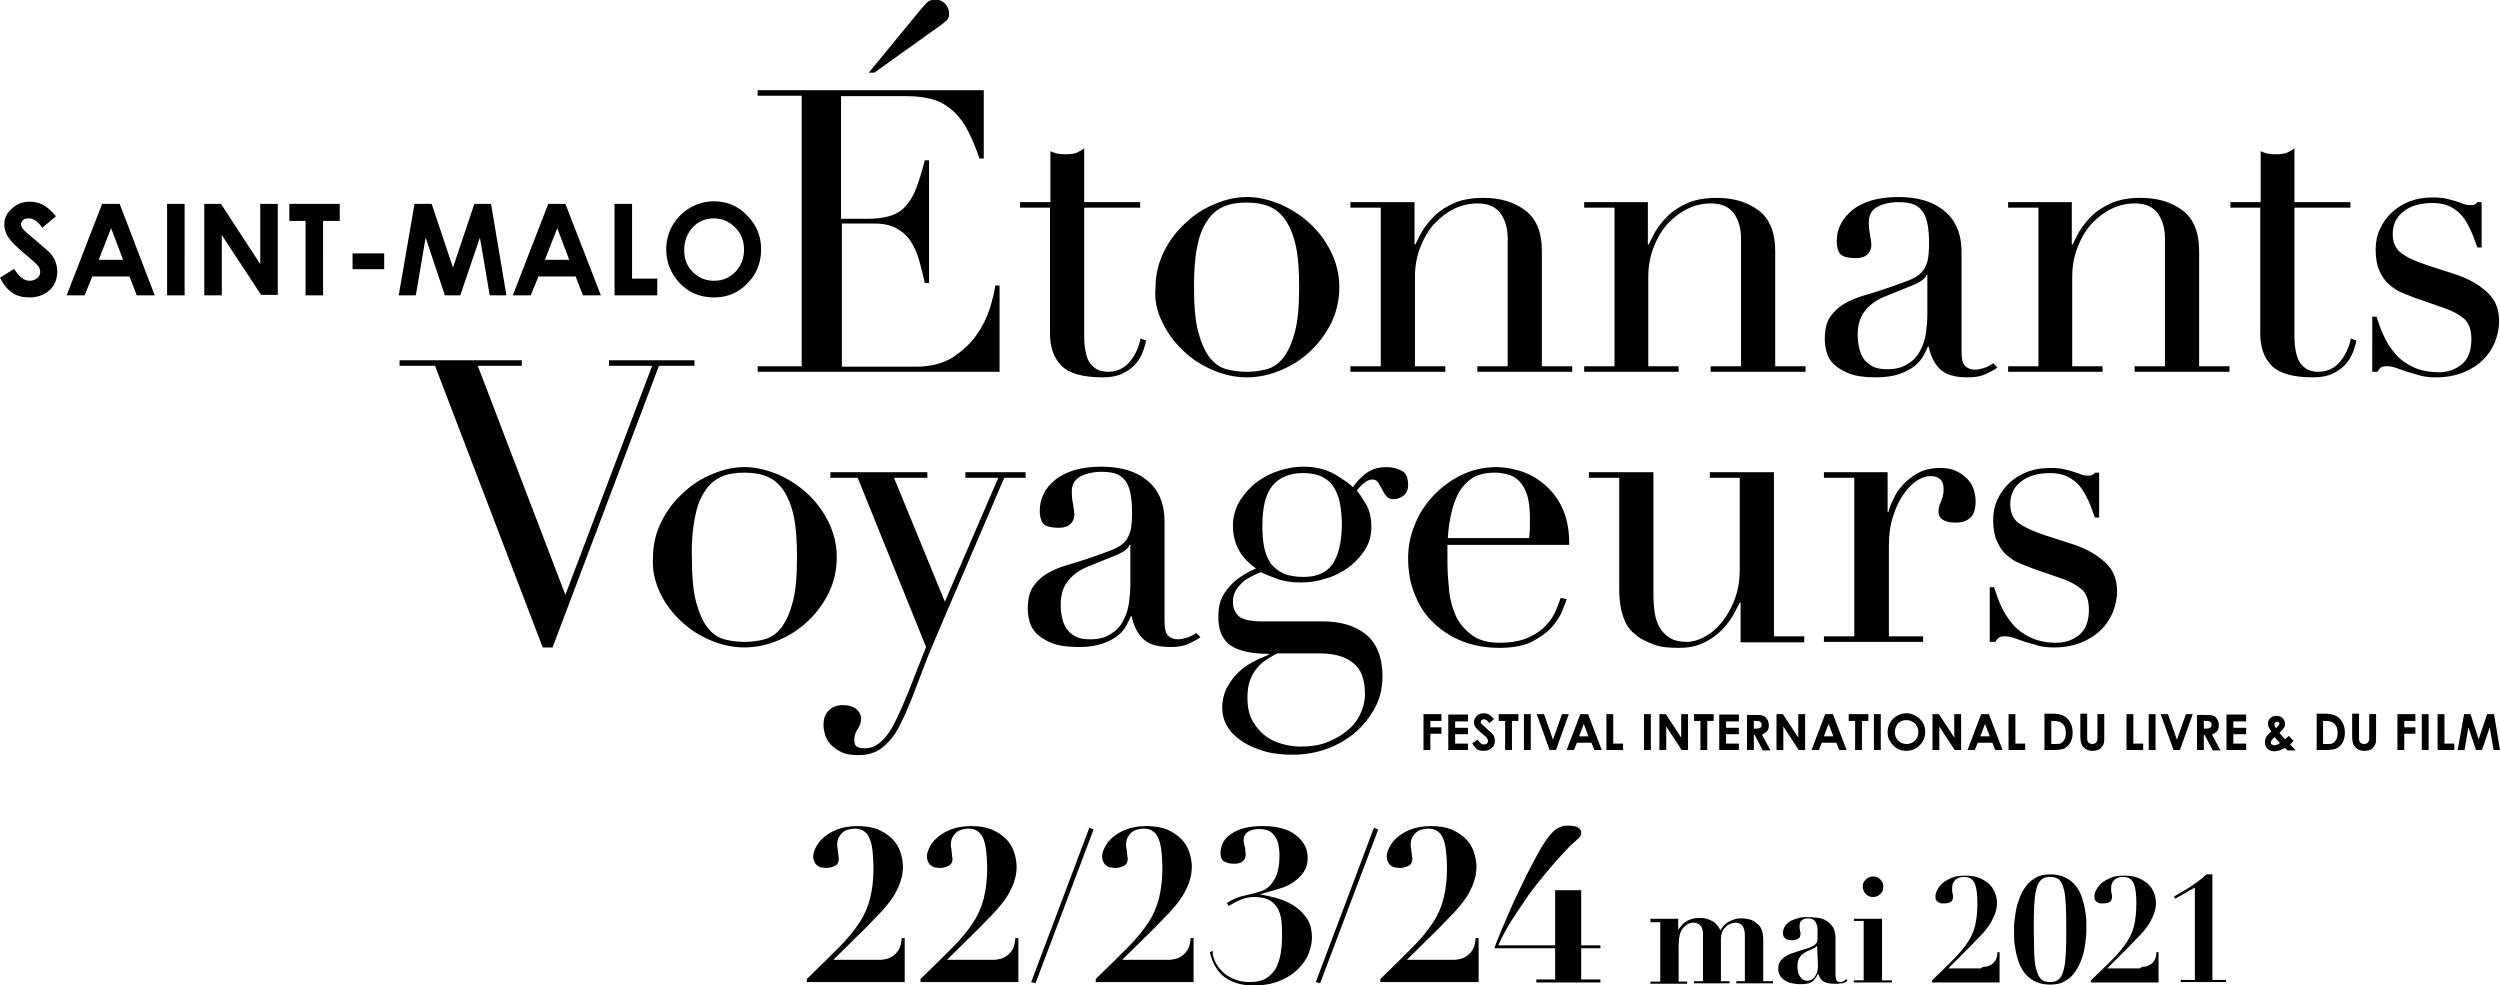
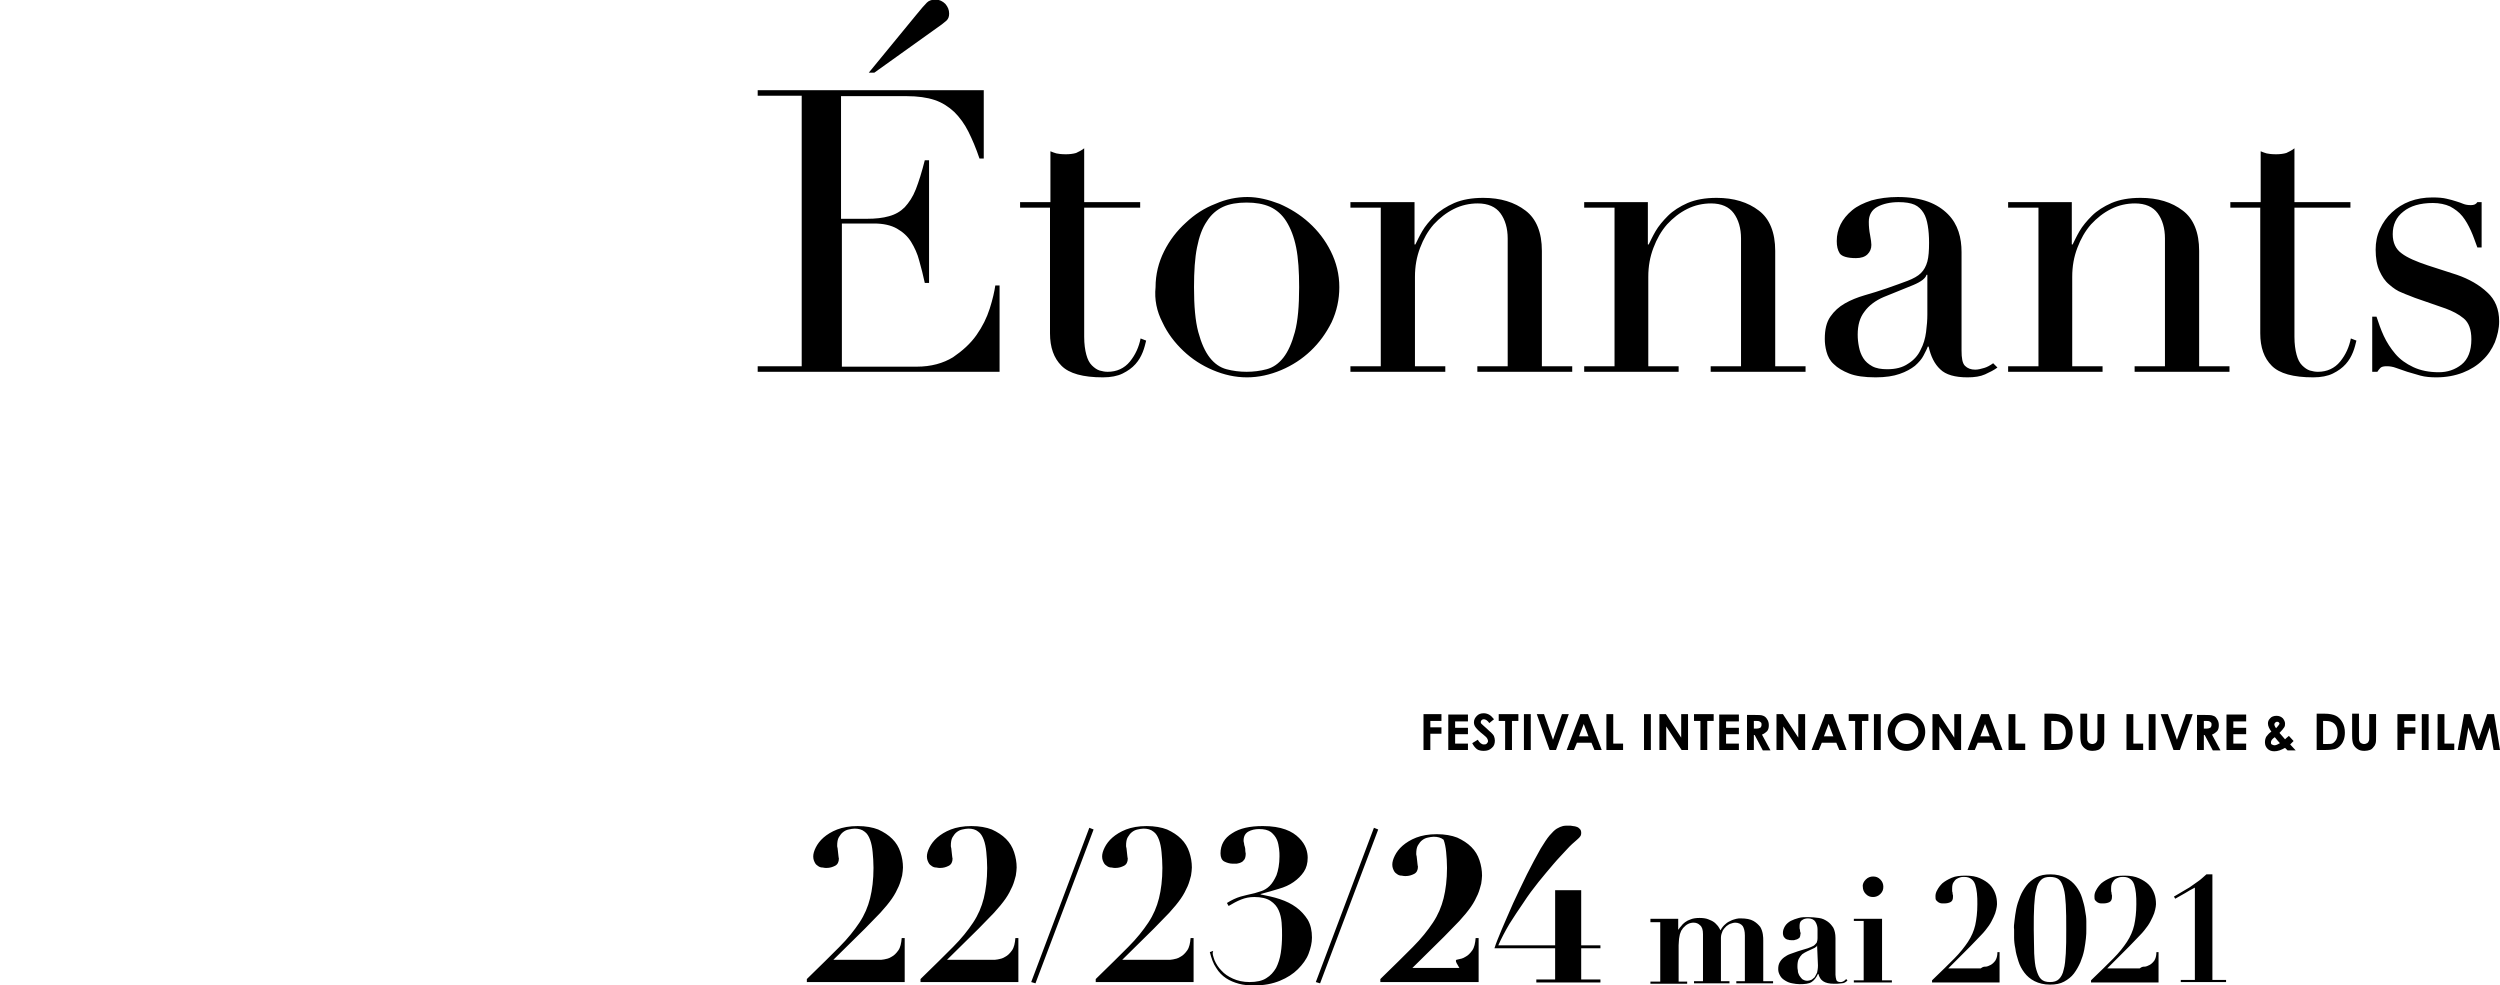
<svg xmlns="http://www.w3.org/2000/svg" version="1.1" id="Calque_1" x="0px" y="0px" viewBox="0 0 585 230.5" style="enable-background:new 0 0 585 230.5;" xml:space="preserve">
  <g>
    <g>
      <path d="M576.6,167.1l-1.5,8.4h1.6l0.9-5.3l1.8,5.3h1.4l1.8-5.3l0.9,5.3h1.5l-1.4-8.4H582l-2,5.9l-1.9-5.9H576.6z M570.4,167.1    v8.4h3.9V174H572v-6.9H570.4z M566.7,175.5h1.6v-8.4h-1.6V175.5z M561,167.1v8.4h1.6v-3.8h2.6v-1.5h-2.6v-1.5h2.6v-1.6H561z     M550.4,167.1v5c0,1,0.1,1.7,0.3,2.1c0.2,0.4,0.5,0.8,1,1.1c0.4,0.3,1,0.4,1.6,0.4c0.5,0,0.9-0.1,1.2-0.2c0.4-0.1,0.7-0.4,0.9-0.7    c0.3-0.3,0.4-0.6,0.5-0.9c0.1-0.3,0.1-0.9,0.1-1.8v-5h-1.6v5.2c0,0.6,0,0.9-0.1,1.1c-0.1,0.2-0.2,0.4-0.4,0.5    c-0.2,0.1-0.4,0.2-0.7,0.2c-0.3,0-0.5-0.1-0.7-0.2c-0.2-0.1-0.3-0.3-0.4-0.5c-0.1-0.2-0.1-0.5-0.1-1v-5.4H550.4z M543.6,168.7h0.5    c1,0,1.7,0.2,2.2,0.7c0.5,0.5,0.7,1.2,0.7,2.1c0,0.6-0.1,1.1-0.3,1.5c-0.2,0.4-0.5,0.7-0.8,0.9c-0.3,0.2-0.9,0.2-1.6,0.2h-0.7    V168.7z M542.1,167.1v8.4h1.9c1.1,0,1.9-0.1,2.3-0.2c0.4-0.1,0.9-0.4,1.2-0.7c0.4-0.4,0.7-0.8,0.9-1.4c0.2-0.5,0.3-1.1,0.3-1.8    c0-0.9-0.2-1.7-0.6-2.4c-0.4-0.7-0.9-1.2-1.5-1.5c-0.6-0.3-1.5-0.5-2.7-0.5H542.1z M533.5,173.9c-0.5,0.3-0.9,0.5-1.3,0.5    c-0.2,0-0.4-0.1-0.6-0.2c-0.2-0.1-0.2-0.3-0.2-0.5c0-0.4,0.3-0.8,0.9-1.2C532.8,173.1,533.2,173.6,533.5,173.9 M532.6,170.4    c-0.3-0.4-0.4-0.7-0.4-0.9c0-0.1,0-0.2,0.2-0.4c0.1-0.1,0.2-0.2,0.4-0.2c0.2,0,0.3,0,0.4,0.1c0.1,0.1,0.2,0.2,0.2,0.4    C533.2,169.7,533,170,532.6,170.4 M535.6,172.2c-0.5,0.4-0.8,0.7-0.9,0.8c-0.2-0.2-0.6-0.7-1.3-1.5c0.6-0.6,0.9-1,1.1-1.3    c0.2-0.3,0.2-0.6,0.2-0.9c0-0.4-0.2-0.8-0.5-1.2c-0.4-0.4-0.9-0.6-1.5-0.6c-0.6,0-1.2,0.2-1.5,0.6c-0.4,0.4-0.5,0.8-0.5,1.2    c0,0.6,0.3,1.2,0.8,1.9c-0.6,0.4-0.9,0.8-1.2,1.2c-0.2,0.4-0.3,0.8-0.3,1.3c0,0.6,0.2,1.1,0.6,1.5c0.4,0.4,0.9,0.6,1.6,0.6    c0.8,0,1.6-0.3,2.5-0.8l0.6,0.6h1.9l-1.3-1.4l0.4-0.4l0.4-0.4L535.6,172.2z M521,167.1v8.4h4.6V174h-3v-2.2h3v-1.5h-3v-1.5h3v-1.6    H521z M515.7,170.4v-1.7h0.4c0.4,0,0.7,0,0.9,0.1c0.2,0.1,0.3,0.2,0.4,0.3c0.1,0.1,0.1,0.3,0.1,0.5c0,0.3-0.1,0.5-0.3,0.7    c-0.2,0.1-0.5,0.2-1.1,0.2H515.7z M514.1,167.1v8.4h1.6V172h0.2l1.9,3.6h1.8l-2-3.7c0.5-0.2,0.9-0.5,1.2-0.8    c0.3-0.4,0.4-0.8,0.4-1.4c0-0.5-0.1-1-0.4-1.4c-0.2-0.4-0.5-0.7-0.9-0.8c-0.4-0.2-1.1-0.2-2-0.2H514.1z M505.6,167.1l3,8.4h1.5    l3-8.4h-1.6l-2.1,6l-2.1-6H505.6z M502.8,175.5h1.6v-8.4h-1.6V175.5z M497.6,167.1v8.4h3.9V174h-2.3v-6.9H497.6z M486.8,167.1v5    c0,1,0.1,1.7,0.3,2.1c0.2,0.4,0.5,0.8,1,1.1c0.4,0.3,1,0.4,1.6,0.4c0.5,0,0.9-0.1,1.2-0.2c0.4-0.1,0.7-0.4,0.9-0.7    c0.3-0.3,0.4-0.6,0.5-0.9c0.1-0.3,0.1-0.9,0.1-1.8v-5h-1.6v5.2c0,0.6,0,0.9-0.1,1.1c-0.1,0.2-0.2,0.4-0.4,0.5    c-0.2,0.1-0.4,0.2-0.7,0.2c-0.3,0-0.5-0.1-0.7-0.2c-0.2-0.1-0.3-0.3-0.4-0.5c-0.1-0.2-0.1-0.5-0.1-1v-5.4H486.8z M480,168.7h0.5    c1,0,1.7,0.2,2.2,0.7c0.5,0.5,0.7,1.2,0.7,2.1c0,0.6-0.1,1.1-0.3,1.5c-0.2,0.4-0.5,0.7-0.8,0.9c-0.3,0.2-0.9,0.2-1.6,0.2H480    V168.7z M478.4,167.1v8.4h1.9c1.1,0,1.9-0.1,2.3-0.2c0.4-0.1,0.9-0.4,1.2-0.7c0.4-0.4,0.7-0.8,0.9-1.4c0.2-0.5,0.3-1.1,0.3-1.8    c0-0.9-0.2-1.7-0.6-2.4c-0.4-0.7-0.9-1.2-1.5-1.5c-0.6-0.3-1.5-0.5-2.7-0.5H478.4z M470,167.1v8.4h3.9V174h-2.3v-6.9H470z     M464.5,169.4l1.1,2.9h-2.2L464.5,169.4z M463.6,167.1l-3.2,8.4h1.7l0.7-1.7h3.4l0.7,1.7h1.7l-3.2-8.4H463.6z M452.2,167.1v8.4    h1.6V170l3.6,5.5h1.5v-8.4h-1.6v5.5l-3.6-5.5H452.2z M446.1,168.5c0.8,0,1.4,0.3,2,0.8c0.5,0.6,0.8,1.2,0.8,2c0,0.8-0.3,1.5-0.8,2    c-0.5,0.5-1.2,0.8-1.9,0.8c-0.7,0-1.3-0.2-1.8-0.6c-0.7-0.6-1-1.3-1-2.2c0-0.8,0.3-1.5,0.8-2.1    C444.6,168.8,445.3,168.5,446.1,168.5 M446.1,166.9c-0.8,0-1.5,0.2-2.2,0.6c-0.7,0.4-1.2,0.9-1.6,1.6c-0.4,0.7-0.6,1.4-0.6,2.2    c0,1.2,0.4,2.2,1.3,3.1c0.8,0.9,1.9,1.3,3.1,1.3c1.2,0,2.2-0.4,3.1-1.3c0.8-0.8,1.3-1.9,1.3-3.1c0-1.2-0.4-2.3-1.3-3.1    C448.3,167.4,447.3,166.9,446.1,166.9 M438.5,175.5h1.6v-8.4h-1.6V175.5z M432.6,167.1v1.6h1.5v6.8h1.6v-6.8h1.5v-1.6H432.6z     M427.9,169.4l1.1,2.9h-2.2L427.9,169.4z M427.1,167.1l-3.2,8.4h1.7l0.7-1.7h3.4l0.7,1.7h1.7l-3.2-8.4H427.1z M415.7,167.1v8.4    h1.6V170l3.6,5.5h1.5v-8.4h-1.6v5.5l-3.6-5.5H415.7z M410.4,170.4v-1.7h0.4c0.4,0,0.7,0,0.9,0.1c0.2,0.1,0.3,0.2,0.4,0.3    c0.1,0.1,0.1,0.3,0.1,0.5c0,0.3-0.1,0.5-0.3,0.7c-0.2,0.1-0.5,0.2-1.1,0.2H410.4z M408.8,167.1v8.4h1.6V172h0.2l1.9,3.6h1.8    l-2-3.7c0.5-0.2,0.9-0.5,1.2-0.8c0.3-0.4,0.4-0.8,0.4-1.4c0-0.5-0.1-1-0.4-1.4c-0.2-0.4-0.6-0.7-0.9-0.8c-0.4-0.2-1.1-0.2-2-0.2    H408.8z M402.3,167.1v8.4h4.6V174h-3v-2.2h3v-1.5h-3v-1.5h3v-1.6H402.3z M396.4,167.1v1.6h1.5v6.8h1.6v-6.8h1.5v-1.6H396.4z     M388.3,167.1v8.4h1.6V170l3.6,5.5h1.5v-8.4h-1.6v5.5l-3.6-5.5H388.3z M384.7,175.5h1.6v-8.4h-1.6V175.5z M375.9,167.1v8.4h3.9    V174h-2.3v-6.9H375.9z M370.6,169.4l1.1,2.9h-2.2L370.6,169.4z M369.8,167.1l-3.2,8.4h1.7l0.7-1.7h3.4l0.7,1.7h1.7l-3.2-8.4H369.8    z M359.6,167.1l3,8.4h1.5l3-8.4h-1.6l-2.1,6l-2.1-6H359.6z M356.6,175.5h1.6v-8.4h-1.6V175.5z M350.7,167.1v1.6h1.5v6.8h1.6v-6.8    h1.5v-1.6H350.7z M349.6,168.3c-0.4-0.5-0.8-0.9-1.2-1.1c-0.4-0.2-0.8-0.3-1.2-0.3c-0.7,0-1.2,0.2-1.6,0.6    c-0.4,0.4-0.7,0.9-0.7,1.5c0,0.4,0.1,0.8,0.4,1.2c0.3,0.4,0.9,1,1.8,1.7c0.5,0.4,0.8,0.7,0.9,0.9c0.1,0.2,0.2,0.4,0.2,0.6    c0,0.2-0.1,0.4-0.3,0.6c-0.2,0.2-0.4,0.2-0.7,0.2c-0.5,0-1-0.4-1.4-1.1l-1.3,0.8c0.3,0.6,0.7,1.1,1.1,1.4c0.4,0.3,1,0.4,1.6,0.4    c0.8,0,1.4-0.2,1.9-0.7c0.5-0.4,0.7-1,0.7-1.7c0-0.4-0.1-0.7-0.2-1c-0.1-0.3-0.4-0.6-0.7-0.9c-0.1-0.1-0.5-0.4-1.1-1    c-0.7-0.6-1-0.9-1.2-1.1c-0.1-0.1-0.1-0.3-0.1-0.4c0-0.1,0.1-0.3,0.2-0.4c0.1-0.1,0.3-0.2,0.5-0.2c0.4,0,0.9,0.3,1.3,0.9    L349.6,168.3z M338.9,167.1v8.4h4.6V174h-3v-2.2h3v-1.5h-3v-1.5h3v-1.6H338.9z M333.1,167.1v8.4h1.6v-3.8h2.6v-1.5h-2.6v-1.5h2.6    v-1.6H333.1z" />
-       <path d="M465.9,150.2h1c0.2-0.3,0.4-0.6,0.7-0.9c0.3-0.3,0.8-0.4,1.5-0.4c0.7,0,1.4,0.1,2.2,0.4c0.8,0.3,1.7,0.6,2.6,0.9    c1,0.3,2,0.6,3.1,0.9c1.1,0.3,2.4,0.4,3.7,0.4c2.3,0,4.4-0.4,6.2-1.1c1.8-0.7,3.4-1.7,4.6-2.9c1.3-1.2,2.2-2.6,2.9-4.2    c0.6-1.6,1-3.2,1-4.9c0-2.8-0.9-5.1-2.8-6.8c-1.8-1.7-4.2-3.1-7.1-4.1l-6.8-2.2c-2.7-0.9-4.8-1.8-6.2-2.8c-1.4-1-2.1-2.5-2.1-4.5    c0-2.2,0.8-4,2.5-5.3c1.6-1.3,3.9-2,6.9-2c1.5,0,2.9,0.3,4,0.8c1.1,0.6,2.1,1.3,2.9,2.3c0.8,1,1.4,2.1,2,3.4    c0.6,1.3,1,2.6,1.5,3.9h1v-10.5h-1c-0.3,0.5-0.8,0.7-1.5,0.7c-0.7,0-1.3-0.1-1.8-0.3c-0.5-0.2-1-0.4-1.7-0.6    c-0.6-0.2-1.3-0.4-2.2-0.6c-0.8-0.2-1.9-0.3-3.3-0.3c-1.9,0-3.7,0.3-5.3,0.9c-1.6,0.6-3,1.5-4.2,2.6c-1.2,1.1-2.1,2.4-2.8,3.9    c-0.7,1.5-1,3.1-1,4.8c0,2,0.3,3.7,0.9,5c0.6,1.3,1.3,2.4,2.3,3.2c0.9,0.8,1.9,1.5,3,1.9c1.1,0.5,2.1,0.8,3,1.2l7.2,2.5    c1.6,0.6,3,1.3,4.2,2.3c1.2,1,1.8,2.6,1.8,4.9c0,2.7-0.8,4.7-2.3,5.9c-1.5,1.2-3.3,1.8-5.3,1.8c-2.3,0-4.3-0.4-6-1.2    c-1.7-0.8-3.1-1.8-4.2-3.1c-1.1-1.3-2-2.7-2.7-4.2c-0.7-1.5-1.2-3-1.7-4.5h-1V150.2z M426.9,150.2h23.1v-1.3h-8v-21.2    c0-2.6,0.3-4.9,1-6.9c0.6-2,1.4-3.7,2.4-5.1c1-1.4,2-2.5,3.1-3.2c1.1-0.7,2.2-1.1,3.1-1.1c2.2,0,3.2,1,3.2,3    c0,0.8-0.1,1.4-0.2,1.8c-0.1,0.4-0.3,0.8-0.4,1.2c-0.2,0.3-0.3,0.7-0.4,1c-0.1,0.3-0.2,0.8-0.2,1.3c0,1.7,1.4,2.6,4.1,2.6    c1.2,0,2.3-0.3,3.2-1c0.9-0.7,1.4-2,1.4-4.1c0-0.9-0.2-1.8-0.5-2.8c-0.3-0.9-0.8-1.7-1.5-2.4c-0.7-0.7-1.5-1.3-2.6-1.8    c-1-0.5-2.3-0.7-3.7-0.7c-2,0-3.7,0.4-5,1.1c-1.4,0.7-2.6,1.7-3.6,2.7c-1,1.1-1.8,2.2-2.3,3.4c-0.6,1.2-1,2.2-1.2,3.1h-0.2v-9.3    h-14.9v1.3h7.1v37.1h-7.1V150.2z M422.2,148.9h-7.1v-38.4h-15v1.3h7v21.5c0,2.6-0.4,4.9-1.2,7c-0.8,2.1-1.8,3.8-3,5.3    c-1.2,1.5-2.5,2.6-4,3.4c-1.4,0.8-2.9,1.2-4.2,1.2c-1.6,0-2.9-0.3-3.9-0.9c-1-0.6-1.8-1.4-2.4-2.4c-0.6-1-1-2.2-1.2-3.6    c-0.2-1.4-0.3-2.8-0.3-4.4v-28.4h-15.1v1.3h7.1v26.3c0,1.8,0.2,3.4,0.5,4.7c0.3,1.3,0.7,2.3,1.1,3.1c0.4,0.8,0.9,1.4,1.4,1.9    c0.5,0.5,1,0.8,1.4,1.2c0.9,0.6,2.1,1.2,3.6,1.8c1.5,0.6,3.5,0.8,6,0.8c2,0,3.8-0.3,5.3-1c1.5-0.6,2.8-1.5,4-2.5    c1.1-1,2.1-2.2,2.9-3.4c0.8-1.3,1.4-2.5,2-3.7h0.2v9.3h14.9V148.9z M367.2,127.2c0-3.4-0.6-6.2-1.7-8.5c-1.1-2.3-2.6-4.1-4.3-5.5    c-1.7-1.4-3.5-2.4-5.5-3c-2-0.6-3.8-0.9-5.5-0.9c-2.9,0-5.6,0.6-8.1,1.8c-2.5,1.2-4.7,2.8-6.6,4.8c-1.9,2-3.4,4.2-4.4,6.8    c-1.1,2.6-1.6,5.2-1.6,7.9c0,3.1,0.5,6,1.6,8.6c1,2.6,2.5,4.8,4.4,6.6c1.9,1.8,4.2,3.3,6.8,4.3s5.5,1.5,8.6,1.5    c3.1,0,5.6-0.5,7.5-1.4c1.9-1,3.5-2.1,4.6-3.3c1.1-1.3,2-2.5,2.5-3.8c0.5-1.3,0.9-2.2,1.1-2.9l-1.4-0.3c-0.2,0.7-0.6,1.7-1.1,2.9    c-0.5,1.2-1.2,2.3-2.3,3.5c-1,1.1-2.4,2.1-4.2,2.9c-1.8,0.8-4,1.2-6.7,1.2c-2.7,0-4.9-0.6-6.5-1.8c-1.6-1.2-2.9-2.7-3.7-4.4    c-0.8-1.8-1.4-3.8-1.6-6c-0.2-2.2-0.4-4.3-0.4-6.4c0-1,0-1.8,0-2.4c0-0.6,0-1.3,0-1.9H367.2z M338.8,125.9c0.1-2,0.4-4,0.8-5.8    c0.4-1.8,1-3.5,1.8-4.9c0.8-1.4,1.9-2.5,3.2-3.4c1.4-0.8,3.1-1.2,5.2-1.2c1.2,0,2.3,0.2,3.3,0.5c1,0.3,1.9,0.9,2.6,1.7    c0.7,0.8,1.3,1.9,1.7,3.2c0.4,1.4,0.6,3.1,0.6,5.2v2.3c0,0.7-0.1,1.5-0.2,2.4H338.8z M287.9,151c1.9,1.3,4.9,2,9,2v0.2    c-1.3,0.5-2.6,1.1-3.9,1.8c-1.3,0.7-2.5,1.6-3.5,2.6c-1,1-1.8,2.2-2.5,3.5c-0.6,1.3-1,2.8-1,4.4c0,1.7,0.4,3.2,1.2,4.5    c0.8,1.4,2,2.5,3.5,3.5c1.5,1,3.2,1.7,5.2,2.3c2,0.6,4.2,0.8,6.6,0.8c2.7,0,5.2-0.4,7.8-1.3c2.5-0.9,4.8-2.2,6.7-3.8    c1.9-1.6,3.5-3.6,4.7-5.8c1.2-2.2,1.8-4.7,1.8-7.4c0-4.4-1.3-7.7-3.8-9.8c-2.6-2.1-6-3.1-10.3-3.1h-14.6c-0.8,0-1.6-0.1-2.3-0.2    c-0.7-0.1-1.4-0.3-2-0.6c-0.6-0.3-1.1-0.8-1.4-1.4c-0.4-0.6-0.6-1.4-0.6-2.3c0-1,0.2-1.9,0.6-2.6c0.4-0.8,1-1.4,1.6-2    c0.6-0.6,1.4-1,2.1-1.4c0.8-0.4,1.5-0.7,2.2-1c0.9,0.4,2.1,0.9,3.7,1.5c1.6,0.6,3.5,0.9,5.6,0.9c2.1,0,4.1-0.3,6.2-1    c2-0.6,3.8-1.6,5.3-2.7c1.5-1.2,2.7-2.5,3.7-4.1c0.9-1.5,1.4-3.2,1.4-5.1c0-2.2-0.4-4.1-1.3-5.5c-0.9-1.5-1.6-2.5-2.1-3.1    c0.5-0.7,1.1-1.3,1.7-1.8c0.6-0.5,1.3-0.8,1.9-0.8c0.6,0,1.1,0.2,1.4,0.7c0.3,0.5,0.6,1,0.9,1.6c0.3,0.6,0.6,1.1,1,1.6    c0.4,0.5,1,0.7,1.8,0.7c0.7,0,1.5-0.3,2.2-0.8c0.7-0.6,1.1-1.4,1.1-2.5c0-1.7-0.5-2.9-1.6-3.4c-1-0.5-2.2-0.8-3.4-0.8    c-2,0-3.6,0.5-4.9,1.5c-1.3,1-2.3,2.1-3,3.2c-0.9-0.9-2.4-1.9-4.4-3.1c-2-1.1-4.4-1.7-7.2-1.7c-1.8,0-3.7,0.3-5.6,0.9    c-1.9,0.6-3.7,1.5-5.3,2.7c-1.6,1.2-2.9,2.7-4,4.4c-1,1.7-1.6,3.7-1.6,5.8c0,4.2,1.8,7.5,5.4,10c-0.8,0.4-1.7,0.8-2.7,1.4    c-1,0.6-2,1.3-2.9,2.2c-0.9,0.9-1.7,1.9-2.3,3.1c-0.6,1.2-0.9,2.6-0.9,4.3C285,147.4,286,149.6,287.9,151 M311.8,132    c-1.4,2-3.6,3-6.8,3c-1.9,0-3.5-0.3-4.7-0.8c-1.2-0.6-2.2-1.4-3-2.4c-0.7-1.1-1.2-2.4-1.5-3.8c-0.3-1.5-0.4-3.1-0.4-5    c0-4.4,0.8-7.5,2.4-9.4c1.6-1.9,4-2.9,7.1-2.9c2,0,3.7,0.4,4.9,1.1s2.1,1.7,2.7,2.9c0.6,1.2,1,2.5,1.2,4c0.2,1.4,0.3,2.9,0.3,4.3    C313.9,127,313.2,130,311.8,132 M308.9,152.9c3.3,0,5.8,0.7,7.7,2.2c1.9,1.4,2.8,3.9,2.8,7.4c0,1.6-0.4,3.1-1.1,4.6    c-0.7,1.5-1.7,2.8-3.1,3.9c-1.3,1.1-2.9,2-4.7,2.7c-1.8,0.7-3.8,1-6.1,1c-1.4,0-2.9-0.2-4.3-0.6c-1.5-0.4-2.8-1-4-1.9    c-1.2-0.9-2.2-2.1-3-3.5c-0.8-1.4-1.2-3.3-1.2-5.5c0-1.6,0.2-2.9,0.6-4c0.4-1.1,0.9-2,1.6-2.8c0.6-0.8,1.4-1.5,2.2-2    c0.8-0.5,1.6-1,2.5-1.5H308.9z M279.9,148.1c-0.7,0.5-1.4,0.9-2.1,1.1c-0.7,0.2-1.4,0.4-2.1,0.4c-1,0-1.8-0.3-2.4-0.9    c-0.6-0.6-0.8-1.8-0.8-3.6v-23c0-1.7-0.2-3.3-0.7-4.8c-0.5-1.5-1.3-2.9-2.5-4.1c-1.2-1.2-2.7-2.2-4.6-2.9    c-1.9-0.7-4.3-1.1-7.1-1.1c-2.3,0-4.4,0.3-6.2,0.8c-1.8,0.6-3.3,1.3-4.5,2.3c-1.2,1-2.1,2-2.7,3.3c-0.6,1.2-0.9,2.5-0.9,3.9    c0,1.2,0.2,2.1,0.7,2.9c0.5,0.7,1.8,1.1,3.8,1.1c1.2,0,2.1-0.3,2.7-0.9c0.6-0.6,0.9-1.3,0.9-2.2c0-0.5-0.1-1.2-0.3-2.3    c-0.2-1-0.3-2-0.3-3.1c0-1.6,0.7-2.8,2-3.5c1.3-0.7,3-1.1,5-1.1c1.5,0,2.8,0.2,3.7,0.6c0.9,0.4,1.6,1.1,2.1,1.9    c0.5,0.8,0.8,1.8,1,3c0.2,1.2,0.3,2.5,0.3,4c0,1.8-0.1,3.3-0.4,4.4c-0.3,1.1-0.8,2-1.5,2.7c-0.7,0.7-1.8,1.3-3.1,1.8    c-1.3,0.5-3,1.1-5,1.8c-1.7,0.6-3.4,1.1-5.1,1.6c-1.7,0.5-3.2,1.1-4.6,1.9c-1.4,0.8-2.5,1.8-3.4,3.1c-0.9,1.3-1.3,3-1.3,5.2    c0,0.9,0.1,1.9,0.4,3c0.3,1.1,0.8,2,1.7,2.9c0.9,0.9,2.1,1.6,3.6,2.2c1.5,0.6,3.6,0.9,6.2,0.9c2.3,0,4.2-0.3,5.6-0.8    c1.5-0.5,2.7-1.2,3.6-1.9s1.6-1.6,2-2.4c0.4-0.8,0.8-1.5,1-2.1h0.2c0.5,2.3,1.4,4.1,2.7,5.3c1.3,1.3,3.5,1.9,6.4,1.9    c1.6,0,3-0.2,4.1-0.7c1.1-0.5,2.1-1,2.9-1.6L279.9,148.1z M264.5,136.8c0,1.2-0.1,2.6-0.3,4.1c-0.2,1.5-0.6,2.9-1.3,4.2    c-0.6,1.3-1.6,2.4-2.9,3.2c-1.3,0.9-2.9,1.3-4.9,1.3c-1.4,0-2.6-0.2-3.5-0.7c-0.9-0.5-1.6-1.1-2.1-1.9c-0.5-0.8-0.8-1.6-1-2.6    c-0.2-1-0.3-1.9-0.3-2.9c0-2.2,0.5-4,1.6-5.4c1-1.4,2.6-2.6,4.5-3.4l6.9-2.8c1.9-0.8,2.9-1.6,3.1-2.4h0.2V136.8z M194.3,111.8h6.4    l16,39.6l-4.1,10.4c-1,2.5-1.9,4.5-2.7,6.2c-0.8,1.7-1.6,3.1-2.4,4.1c-0.8,1-1.6,1.8-2.5,2.3c-0.8,0.5-1.7,0.7-2.7,0.7    c-0.7,0-1.3-0.1-1.8-0.4c-0.4-0.2-0.6-0.8-0.6-1.6c0-0.9,0.3-1.8,0.8-2.5c0.5-0.8,0.8-1.6,0.8-2.4c0-0.6-0.2-1.1-0.5-1.6    c-0.3-0.4-0.7-0.8-1.1-1c-0.4-0.2-0.9-0.4-1.4-0.5c-0.5-0.1-1-0.1-1.4-0.1c-1.2,0-2.3,0.4-3.1,1.2c-0.9,0.8-1.3,1.9-1.3,3.5    c0,0.6,0.1,1.2,0.3,2c0.2,0.8,0.6,1.6,1.2,2.3c0.6,0.7,1.5,1.4,2.5,1.9c1.1,0.6,2.5,0.8,4.3,0.8c1.5,0,2.8-0.3,3.9-0.8    c1.1-0.5,2.1-1.3,3.1-2.4c1-1,1.9-2.4,2.7-4.1c0.9-1.7,1.7-3.6,2.6-5.8c1-2.7,2.1-5.4,3.1-8.1c1-2.7,2.2-5.3,3.3-8l15.3-35.7h5    v-1.3h-14.1v1.3h7.7l-12.5,29l-11.9-29h7.8v-1.3h-22.7V111.8z M154.4,138.6c1.2,2.6,2.9,4.8,4.9,6.7c2,1.9,4.3,3.4,6.9,4.5    c2.6,1.1,5.2,1.7,8,1.7c2.7,0,5.4-0.6,8-1.7c2.6-1.1,4.9-2.6,6.9-4.5c2-1.9,3.6-4.1,4.9-6.7c1.2-2.6,1.8-5.3,1.8-8.2    c0-3-0.7-5.8-2-8.4c-1.3-2.6-3-4.8-5.1-6.7c-2.1-1.9-4.4-3.3-6.9-4.4c-2.6-1-5.1-1.6-7.5-1.6c-2.5,0-5,0.5-7.5,1.6    c-2.6,1-4.9,2.5-6.9,4.4c-2.1,1.9-3.8,4.1-5.1,6.7c-1.3,2.6-2,5.4-2,8.4C152.6,133.3,153.2,136,154.4,138.6 M162.6,121.1    c0.5-2.5,1.2-4.5,2.3-6.1c1-1.6,2.3-2.7,3.8-3.4c1.5-0.7,3.4-1,5.5-1c2.1,0,3.9,0.3,5.5,1c1.5,0.7,2.8,1.8,3.8,3.4    c1,1.6,1.8,3.6,2.3,6.1c0.5,2.5,0.7,5.6,0.7,9.3c0,4.4-0.3,7.9-1,10.5c-0.7,2.6-1.6,4.6-2.7,6c-1.1,1.4-2.4,2.3-3.9,2.7    c-1.5,0.4-3.1,0.6-4.7,0.6c-1.7,0-3.2-0.2-4.7-0.6c-1.5-0.4-2.8-1.3-3.9-2.7c-1.1-1.4-2-3.4-2.7-6c-0.7-2.6-1-6.1-1-10.5    C161.8,126.7,162.1,123.6,162.6,121.1 M93.5,85.6h8.3l25.2,65.9h2.3l24.9-65.9h8.3v-1.3h-20v1.3h10.1l-20.3,53.6l-20.5-53.6h10.3    v-1.3H93.5V85.6z" />
      <path d="M555.3,87h1c0.2-0.3,0.4-0.6,0.7-0.9c0.3-0.3,0.8-0.4,1.5-0.4c0.7,0,1.4,0.1,2.2,0.4c0.8,0.3,1.7,0.6,2.6,0.9    c1,0.3,2,0.6,3.1,0.9c1.1,0.3,2.4,0.4,3.7,0.4c2.3,0,4.4-0.4,6.2-1.1c1.8-0.7,3.4-1.7,4.6-2.9c1.3-1.2,2.2-2.6,2.9-4.2    c0.6-1.6,1-3.2,1-4.9c0-2.8-0.9-5.1-2.8-6.8c-1.8-1.7-4.2-3.1-7.1-4.1l-6.8-2.2c-2.7-0.9-4.8-1.8-6.1-2.8c-1.4-1-2.1-2.5-2.1-4.5    c0-2.2,0.8-4,2.5-5.3c1.6-1.3,3.9-2,6.9-2c1.5,0,2.9,0.3,4,0.8c1.1,0.6,2.1,1.3,2.9,2.3c0.8,1,1.4,2.1,2,3.4    c0.6,1.3,1,2.6,1.5,3.9h1V47.3h-1c-0.3,0.5-0.8,0.7-1.5,0.7c-0.7,0-1.3-0.1-1.8-0.3c-0.5-0.2-1-0.4-1.7-0.6    c-0.6-0.2-1.3-0.4-2.2-0.6c-0.8-0.2-1.9-0.3-3.3-0.3c-1.9,0-3.7,0.3-5.3,0.9c-1.6,0.6-3,1.5-4.2,2.6c-1.2,1.1-2.1,2.4-2.8,3.9    c-0.7,1.5-1,3.1-1,4.8c0,2,0.3,3.7,0.9,5c0.6,1.3,1.3,2.4,2.3,3.2c0.9,0.8,1.9,1.5,3,1.9c1.1,0.5,2.1,0.8,3,1.2l7.2,2.5    c1.6,0.6,3,1.3,4.2,2.3c1.2,1,1.8,2.6,1.8,4.9c0,2.7-0.8,4.7-2.3,5.9c-1.5,1.2-3.3,1.8-5.3,1.8c-2.3,0-4.3-0.4-6-1.2    c-1.7-0.8-3.1-1.8-4.2-3.1c-1.1-1.3-2-2.7-2.7-4.2c-0.7-1.5-1.2-3-1.7-4.5h-1V87z M521.8,48.6h7.1v29.4c0,3.3,0.9,5.8,2.7,7.6    c1.8,1.8,5,2.7,9.7,2.7c1.8,0,3.4-0.3,4.6-0.9c1.2-0.6,2.2-1.3,3-2.2c0.8-0.9,1.3-1.8,1.7-2.8c0.4-1,0.6-1.9,0.8-2.7l-1.3-0.5    c-0.4,2-1.2,3.8-2.5,5.4c-1.3,1.6-3.1,2.4-5.2,2.4c-0.6,0-1.2-0.1-1.9-0.3c-0.6-0.2-1.2-0.6-1.8-1.2c-0.6-0.6-1-1.4-1.3-2.5    c-0.3-1.1-0.5-2.5-0.5-4.2V48.6H550v-1.3h-13.1V34.7c-0.6,0.5-1.3,0.8-1.9,1.1c-0.7,0.2-1.5,0.3-2.4,0.3c-1,0-1.8-0.1-2.2-0.2    c-0.4-0.1-0.9-0.3-1.4-0.5v11.9h-7.1V48.6z M469.8,87H492v-1.3h-7.1V64.8c0-2.5,0.4-4.7,1.2-6.8c0.8-2.1,1.8-3.9,3.2-5.5    c1.4-1.5,2.9-2.7,4.7-3.6c1.8-0.9,3.7-1.3,5.6-1.3c2.4,0,4.2,0.8,5.3,2.3c1.1,1.5,1.7,3.5,1.7,5.9v29.9h-7.1V87h22.2v-1.3h-7.1    v-27c0-4.3-1.3-7.5-3.8-9.4c-2.6-2-5.9-3-9.9-3c-2.7,0-4.9,0.4-6.8,1.2c-1.8,0.8-3.4,1.8-4.6,3c-1.2,1.2-2.2,2.4-2.9,3.6    c-0.7,1.2-1.2,2.3-1.6,3.1h-0.2v-9.9h-14.9v1.3h7.1v37.1h-7.1V87z M466.4,85c-0.7,0.5-1.4,0.9-2.1,1.1c-0.7,0.2-1.4,0.4-2.1,0.4    c-1,0-1.8-0.3-2.4-0.9c-0.6-0.6-0.8-1.8-0.8-3.6v-23c0-1.7-0.2-3.3-0.7-4.8c-0.5-1.5-1.3-2.9-2.5-4.1c-1.2-1.2-2.7-2.2-4.6-2.9    c-1.9-0.7-4.3-1.1-7.1-1.1c-2.3,0-4.4,0.3-6.2,0.8c-1.8,0.6-3.3,1.3-4.5,2.3c-1.2,1-2.1,2.1-2.7,3.3c-0.6,1.2-0.9,2.5-0.9,3.9    c0,1.2,0.2,2.1,0.7,2.9c0.5,0.7,1.8,1.1,3.8,1.1c1.2,0,2.1-0.3,2.7-0.9c0.6-0.6,0.9-1.3,0.9-2.2c0-0.5-0.1-1.2-0.3-2.3    c-0.2-1-0.3-2-0.3-3.1c0-1.6,0.7-2.8,2-3.5c1.3-0.7,3-1.1,5-1.1c1.5,0,2.8,0.2,3.7,0.6c0.9,0.4,1.6,1.1,2.1,1.9    c0.5,0.8,0.8,1.8,1,3c0.2,1.2,0.3,2.5,0.3,4c0,1.8-0.1,3.3-0.4,4.4c-0.3,1.1-0.8,2-1.5,2.7c-0.7,0.7-1.8,1.3-3.1,1.8    c-1.3,0.5-3,1.1-5,1.8c-1.7,0.6-3.4,1.1-5.1,1.6c-1.7,0.5-3.2,1.1-4.6,1.9c-1.4,0.8-2.5,1.8-3.4,3.1c-0.9,1.3-1.3,3-1.3,5.2    c0,0.9,0.1,1.9,0.4,3c0.3,1.1,0.8,2.1,1.7,2.9c0.9,0.9,2.1,1.6,3.6,2.2c1.5,0.6,3.6,0.9,6.2,0.9c2.3,0,4.2-0.3,5.6-0.8    c1.5-0.5,2.7-1.2,3.6-1.9c0.9-0.8,1.6-1.6,2-2.4c0.4-0.8,0.8-1.5,1-2.1h0.2c0.5,2.3,1.4,4.1,2.7,5.3c1.3,1.3,3.5,1.9,6.4,1.9    c1.6,0,3-0.2,4.1-0.7c1.1-0.5,2.1-1,2.9-1.6L466.4,85z M451,73.6c0,1.2-0.1,2.6-0.3,4.1c-0.2,1.5-0.6,2.9-1.3,4.2    c-0.6,1.3-1.6,2.4-2.9,3.2c-1.3,0.9-2.9,1.3-4.9,1.3c-1.4,0-2.6-0.2-3.5-0.7c-0.9-0.5-1.6-1.1-2.1-1.9c-0.5-0.8-0.8-1.6-1-2.6    c-0.2-1-0.3-1.9-0.3-2.9c0-2.2,0.5-4,1.6-5.4c1-1.4,2.6-2.6,4.5-3.4l6.9-2.8c1.9-0.8,2.9-1.6,3.1-2.4h0.2V73.6z M370.6,87h22.2    v-1.3h-7.1V64.8c0-2.5,0.4-4.7,1.2-6.8c0.8-2.1,1.8-3.9,3.2-5.5c1.4-1.5,2.9-2.7,4.7-3.6c1.8-0.9,3.7-1.3,5.6-1.3    c2.4,0,4.2,0.8,5.3,2.3c1.1,1.5,1.7,3.5,1.7,5.9v29.9h-7.1V87h22.2v-1.3h-7.1v-27c0-4.3-1.3-7.5-3.8-9.4c-2.6-2-5.9-3-9.9-3    c-2.7,0-4.9,0.4-6.8,1.2c-1.8,0.8-3.4,1.8-4.6,3c-1.2,1.2-2.2,2.4-2.9,3.6c-0.7,1.2-1.2,2.3-1.6,3.1h-0.2v-9.9h-14.9v1.3h7.1v37.1    h-7.1V87z M316,87h22.2v-1.3h-7.1V64.8c0-2.5,0.4-4.7,1.2-6.8c0.8-2.1,1.8-3.9,3.2-5.5c1.4-1.5,2.9-2.7,4.7-3.6    c1.8-0.9,3.7-1.3,5.6-1.3c2.4,0,4.2,0.8,5.3,2.3c1.1,1.5,1.7,3.5,1.7,5.9v29.9h-7.1V87h22.2v-1.3h-7.1v-27c0-4.3-1.3-7.5-3.8-9.4    c-2.6-2-5.9-3-9.9-3c-2.7,0-4.9,0.4-6.8,1.2c-1.8,0.8-3.4,1.8-4.6,3c-1.2,1.2-2.2,2.4-2.9,3.6c-0.7,1.2-1.2,2.3-1.6,3.1h-0.2v-9.9    H316v1.3h7.1v37.1H316V87z M272,75.4c1.2,2.6,2.9,4.8,4.9,6.7c2,1.9,4.3,3.4,6.9,4.5c2.6,1.1,5.2,1.7,8,1.7c2.7,0,5.4-0.6,8-1.7    c2.6-1.1,4.9-2.6,6.9-4.5c2-1.9,3.6-4.1,4.9-6.7c1.2-2.6,1.8-5.3,1.8-8.2c0-3-0.7-5.8-2-8.4c-1.3-2.6-3-4.8-5.1-6.7    c-2.1-1.9-4.4-3.3-6.9-4.4c-2.6-1-5.1-1.6-7.5-1.6c-2.5,0-5,0.5-7.5,1.6c-2.6,1-4.9,2.5-6.9,4.4c-2.1,1.9-3.8,4.1-5.1,6.7    c-1.3,2.6-2,5.4-2,8.4C270.1,70.1,270.7,72.9,272,75.4 M280.1,57.9c0.5-2.5,1.2-4.5,2.3-6.1c1-1.6,2.3-2.7,3.8-3.4    c1.5-0.7,3.4-1,5.5-1c2.1,0,3.9,0.3,5.5,1c1.5,0.7,2.8,1.8,3.8,3.4c1,1.6,1.8,3.6,2.3,6.1c0.5,2.5,0.7,5.6,0.7,9.3    c0,4.4-0.3,7.9-1,10.5s-1.6,4.6-2.7,6c-1.1,1.4-2.4,2.3-3.9,2.7c-1.5,0.4-3.1,0.6-4.7,0.6s-3.2-0.2-4.7-0.6    c-1.5-0.4-2.8-1.3-3.9-2.7c-1.1-1.4-2-3.4-2.7-6c-0.7-2.6-1-6.1-1-10.5C279.4,63.5,279.6,60.4,280.1,57.9 M238.6,48.6h7.1v29.4    c0,3.3,0.9,5.8,2.7,7.6c1.8,1.8,5,2.7,9.7,2.7c1.8,0,3.4-0.3,4.6-0.9c1.2-0.6,2.2-1.3,3-2.2s1.3-1.8,1.7-2.8    c0.4-1,0.6-1.9,0.8-2.7l-1.3-0.5c-0.4,2-1.2,3.8-2.5,5.4c-1.3,1.6-3.1,2.4-5.2,2.4c-0.6,0-1.2-0.1-1.9-0.3    c-0.6-0.2-1.2-0.6-1.8-1.2c-0.6-0.6-1-1.4-1.3-2.5c-0.3-1.1-0.5-2.5-0.5-4.2V48.6h13.1v-1.3h-13.1V34.7c-0.6,0.5-1.3,0.8-1.9,1.1    c-0.7,0.2-1.5,0.3-2.4,0.3c-1,0-1.8-0.1-2.2-0.2c-0.4-0.1-0.9-0.3-1.4-0.5v11.9h-7.1V48.6z M177.5,87h56.4V66.8h-1    c-0.2,1.4-0.6,3.2-1.3,5.4c-0.7,2.2-1.7,4.2-3.1,6.2c-1.4,2-3.3,3.7-5.5,5.2c-2.3,1.4-5.1,2.2-8.5,2.2H197V52.3h7.5    c2.2,0,4,0.4,5.4,1.2c1.4,0.8,2.5,1.8,3.3,3.1c0.8,1.3,1.5,2.8,1.9,4.4c0.5,1.7,0.9,3.4,1.3,5.2h1V37.5h-1c-0.7,2.8-1.4,5-2.1,6.8    c-0.7,1.8-1.6,3.1-2.6,4.2c-1,1-2.2,1.7-3.7,2.1c-1.4,0.4-3.1,0.6-5.2,0.6h-6V22.5h15.4c2.5,0,4.7,0.3,6.5,0.9    c1.8,0.6,3.3,1.6,4.6,2.8c1.3,1.3,2.4,2.8,3.3,4.6c0.9,1.8,1.8,3.9,2.6,6.3h1v-16h-52.9v1.3h10.3v63.3h-10.3V87z M203.3,17h1.3    l15.8-11.3c0.3-0.2,0.7-0.6,1.1-0.9c0.4-0.4,0.6-0.9,0.6-1.6c0-0.9-0.3-1.6-0.9-2.3c-0.6-0.6-1.4-1-2.2-1c-0.9,0-1.6,0.2-2.1,0.7    c-0.5,0.5-1.4,1.5-2.6,3L203.3,17z" />
-       <path d="M167,51.1c2,0,3.6,0.7,5,2.1c1.4,1.4,2.1,3.1,2.1,5.2c0,2.1-0.7,3.8-2,5.2c-1.4,1.4-3,2.1-5,2.1c-1.7,0-3.2-0.5-4.5-1.6    c-1.7-1.4-2.5-3.3-2.5-5.6c0-2.1,0.7-3.9,2-5.3C163.4,51.8,165.1,51.1,167,51.1 M167.1,47.1c-2,0-3.8,0.5-5.6,1.5    c-1.7,1-3.1,2.4-4.1,4.1c-1,1.7-1.5,3.6-1.5,5.7c0,3,1.1,5.7,3.2,7.9c2.1,2.2,4.8,3.3,8,3.3c3.1,0,5.7-1.1,7.8-3.3    c2.1-2.1,3.2-4.8,3.2-7.9c0-3.2-1.1-5.8-3.3-8C172.7,48.2,170.1,47.1,167.1,47.1 M143.8,47.7v21.4h10v-3.9h-5.9V47.7H143.8z     M130.4,53.4l2.8,7.4h-5.7L130.4,53.4z M128.3,47.7L120,69.1h4.2l1.8-4.4h8.7l1.7,4.4h4.2l-8.3-21.4H128.3z M97,47.7l-3.7,21.4h4    l2.3-13.5l4.5,13.5h3.6l4.6-13.5l2.3,13.5h3.9l-3.6-21.4H111l-5,14.9l-5-14.9H97z M82.5,63h7.4v-3.7h-7.4V63z M67.7,47.7v4h3.8    v17.4h4.1V51.7h3.9v-4H67.7z M47.8,47.7v21.4h4.1V55l9.2,14H65V47.7h-4.1v14.1l-9.2-14.1H47.8z M39.1,69.1h4.1V47.7h-4.1V69.1z     M26,53.4l2.8,7.4h-5.7L26,53.4z M23.9,47.7l-8.3,21.4h4.2l1.8-4.4h8.7l1.7,4.4h4.2L28,47.7H23.9z M13.1,50.6    c-1.1-1.3-2.1-2.2-3.1-2.7c-1-0.5-2-0.7-3-0.7c-1.7,0-3,0.5-4.2,1.6C1.6,49.8,1,51.1,1,52.5c0,1,0.3,2.1,1,3.1    c0.7,1,2.2,2.5,4.5,4.4c1.2,1,2,1.7,2.4,2.2c0.4,0.5,0.5,1,0.5,1.5c0,0.5-0.2,1-0.7,1.4c-0.5,0.4-1.1,0.6-1.8,0.6    c-1.3,0-2.5-1-3.6-2.8L0,65c0.8,1.6,1.8,2.8,2.9,3.5c1.1,0.8,2.5,1.1,4,1.1c1.9,0,3.5-0.6,4.7-1.7c1.2-1.1,1.8-2.6,1.8-4.4    c0-0.9-0.2-1.7-0.5-2.5c-0.4-0.8-0.9-1.6-1.8-2.4c-0.3-0.3-1.3-1.1-2.8-2.4c-1.7-1.4-2.7-2.3-3-2.7c-0.2-0.3-0.4-0.7-0.4-1    s0.2-0.7,0.5-1c0.3-0.3,0.8-0.4,1.3-0.4c1.1,0,2.2,0.7,3.2,2.2L13.1,50.6z" />
-       <path d="M510.3,229.8v-0.5h3.3v-21.6c-0.8,0.4-1.5,0.8-2.3,1.3c-0.8,0.4-1.5,0.9-2.3,1.3l-0.3-0.5c0.8-0.5,1.6-0.9,2.2-1.3    c0.6-0.4,1.3-0.7,1.8-1.1c0.6-0.4,1.1-0.8,1.7-1.2s1.2-1,1.9-1.6h1.4v24.7h3.2v0.5H510.3z M501.8,226.2c0.4,0,0.8-0.2,1.2-0.4    c0.4-0.2,0.8-0.6,1.1-1c0.3-0.5,0.5-1.1,0.5-2h0.5v7.1h-15.8v-0.5l0.2-0.2c2-1.9,3.7-3.6,5-4.9c1.4-1.4,2.4-2.7,3.2-3.9    c0.8-1.2,1.4-2.6,1.7-3.9c0.3-1.4,0.5-3,0.5-4.9c0-0.9,0-1.8-0.1-2.6c-0.1-0.8-0.2-1.4-0.4-2c-0.2-0.6-0.5-1-0.9-1.3    c-0.4-0.3-0.9-0.5-1.6-0.5c-0.3,0-0.7,0-1,0.1c-0.3,0.1-0.6,0.2-0.9,0.4c-0.3,0.2-0.5,0.5-0.7,0.8c-0.2,0.3-0.3,0.8-0.3,1.4    c0,0.1,0,0.2,0,0.4c0,0.2,0,0.4,0.1,0.6c0,0.2,0,0.4,0.1,0.6c0,0.2,0,0.3,0,0.4c0,0.6-0.2,1-0.6,1.2c-0.4,0.2-0.9,0.3-1.4,0.3    c-0.2,0-0.4,0-0.6,0c-0.2,0-0.5-0.1-0.7-0.2c-0.2-0.1-0.4-0.3-0.6-0.5c-0.2-0.2-0.2-0.6-0.2-1c0-0.4,0.1-0.9,0.4-1.4    c0.3-0.6,0.7-1.1,1.2-1.6c0.6-0.5,1.3-0.9,2.2-1.3c0.9-0.4,2-0.5,3.3-0.5c1.3,0,2.4,0.2,3.3,0.6c0.9,0.4,1.7,0.9,2.3,1.5    c0.6,0.6,1,1.3,1.3,2.1c0.3,0.8,0.4,1.6,0.4,2.5c0,0.4-0.1,0.8-0.2,1.3c-0.1,0.5-0.3,1.1-0.6,1.7c-0.3,0.6-0.6,1.3-1.1,2    c-0.5,0.7-1.1,1.5-1.9,2.3l-2.5,2.6l-5.1,5.1h7.6C501.2,226.2,501.5,226.2,501.8,226.2 M471.4,215.4c0.1-0.8,0.2-1.7,0.4-2.7    c0.2-1,0.5-1.9,0.9-2.9c0.4-1,0.9-1.8,1.5-2.6c0.6-0.8,1.4-1.4,2.3-1.9c0.9-0.5,2-0.7,3.3-0.7c1.4,0,2.6,0.3,3.6,0.8    c1,0.5,1.8,1.2,2.4,2c0.6,0.8,1.1,1.7,1.4,2.7c0.3,1,0.6,2,0.7,2.9c0.2,1,0.3,1.8,0.3,2.6c0,0.8,0,1.4,0,1.9c0,0.6,0,1.3-0.1,2.1    c-0.1,0.8-0.2,1.7-0.4,2.7c-0.2,1-0.5,1.9-0.9,2.9c-0.4,0.9-0.9,1.8-1.5,2.6c-0.6,0.8-1.4,1.4-2.3,1.9c-0.9,0.5-2,0.7-3.3,0.7    c-1.4,0-2.6-0.3-3.6-0.8c-1-0.5-1.8-1.2-2.4-2c-0.6-0.8-1.1-1.7-1.4-2.7c-0.3-1-0.6-1.9-0.7-2.9c-0.2-0.9-0.3-1.8-0.3-2.6    c0-0.8,0-1.4,0-1.9C471.2,216.9,471.3,216.2,471.4,215.4 M476,223.1c0.1,1.6,0.2,2.9,0.5,3.8c0.3,1,0.6,1.7,1.1,2.2    c0.5,0.5,1.2,0.7,2.1,0.7c0.9,0,1.6-0.2,2.1-0.7c0.5-0.5,0.9-1.2,1.1-2.2c0.3-1,0.4-2.3,0.5-3.8c0.1-1.6,0.1-3.4,0.1-5.6    c0-2.3,0-4.2-0.1-5.8c-0.1-1.6-0.2-2.8-0.5-3.8c-0.3-1-0.6-1.7-1.1-2.1s-1.2-0.6-2.1-0.6c-0.9,0-1.6,0.2-2.1,0.7    c-0.5,0.5-0.9,1.2-1.1,2.2c-0.3,1-0.4,2.3-0.5,3.8c-0.1,1.6-0.1,3.4-0.1,5.6C475.9,219.6,476,221.5,476,223.1 M464.6,226.2    c0.4,0,0.8-0.2,1.2-0.4c0.4-0.2,0.8-0.6,1.1-1c0.3-0.5,0.5-1.1,0.5-2h0.5v7.1h-15.8v-0.5l0.2-0.2c2-1.9,3.7-3.6,5-4.9    s2.4-2.7,3.2-3.9c0.8-1.2,1.4-2.6,1.7-3.9c0.3-1.4,0.5-3,0.5-4.9c0-0.9,0-1.8-0.1-2.6s-0.2-1.4-0.4-2c-0.2-0.6-0.5-1-0.9-1.3    c-0.4-0.3-0.9-0.5-1.6-0.5c-0.3,0-0.7,0-1,0.1c-0.3,0.1-0.6,0.2-0.9,0.4c-0.3,0.2-0.5,0.5-0.7,0.8c-0.2,0.3-0.3,0.8-0.3,1.4    c0,0.1,0,0.2,0,0.4c0,0.2,0,0.4,0.1,0.6c0,0.2,0,0.4,0.1,0.6c0,0.2,0,0.3,0,0.4c0,0.6-0.2,1-0.6,1.2c-0.4,0.2-0.9,0.3-1.4,0.3    c-0.2,0-0.4,0-0.6,0c-0.2,0-0.5-0.1-0.7-0.2c-0.2-0.1-0.4-0.3-0.6-0.5c-0.2-0.2-0.2-0.6-0.2-1c0-0.4,0.1-0.9,0.4-1.4    c0.3-0.6,0.7-1.1,1.2-1.6c0.6-0.5,1.3-0.9,2.2-1.3c0.9-0.4,2-0.5,3.3-0.5c1.3,0,2.4,0.2,3.3,0.6c0.9,0.4,1.7,0.9,2.3,1.5    c0.6,0.6,1,1.3,1.3,2.1s0.4,1.6,0.4,2.5c0,0.4-0.1,0.8-0.2,1.3c-0.1,0.5-0.3,1.1-0.6,1.7c-0.3,0.6-0.6,1.3-1.1,2    c-0.5,0.7-1.1,1.5-1.9,2.3l-2.5,2.6l-5.1,5.1h7.6C464,226.2,464.3,226.2,464.6,226.2 M440.4,215v14.4h2.3v0.5h-8.9v-0.5h2.3v-13.9    h-2.3V215H440.4z M436.6,205.8c0.5-0.5,1.1-0.7,1.7-0.7c0.7,0,1.2,0.2,1.7,0.7c0.5,0.5,0.7,1.1,0.7,1.7c0,0.7-0.2,1.2-0.7,1.7    c-0.5,0.5-1.1,0.7-1.7,0.7c-0.7,0-1.2-0.2-1.7-0.7c-0.5-0.5-0.7-1.1-0.7-1.7C435.8,206.9,436.1,206.3,436.6,205.8 M430.9,230.1    c-0.6,0.1-1.2,0.1-1.7,0.1c-1.2,0-2-0.2-2.6-0.6c-0.6-0.4-0.9-1-1.1-1.7h-0.1c-0.4,0.9-0.9,1.5-1.5,1.9s-1.6,0.5-2.8,0.5    c-0.6,0-1.1-0.1-1.7-0.2c-0.6-0.1-1.1-0.3-1.6-0.6c-0.5-0.3-0.9-0.6-1.2-1.1c-0.3-0.5-0.5-1-0.5-1.6c0-0.7,0.1-1.2,0.4-1.7    c0.3-0.5,0.6-0.8,1-1.1c0.4-0.3,0.9-0.6,1.5-0.8c0.5-0.2,1.1-0.4,1.7-0.6c0.9-0.3,1.7-0.5,2.3-0.7c0.6-0.2,1-0.4,1.4-0.6    c0.3-0.2,0.5-0.5,0.7-0.7c0.1-0.3,0.2-0.6,0.2-1.1v-2.1c0-0.6-0.2-1.2-0.5-1.7c-0.3-0.5-0.9-0.8-1.7-0.8c-0.5,0-1,0.1-1.4,0.4    c-0.4,0.2-0.6,0.7-0.6,1.3c0,0.1,0,0.2,0,0.4c0,0.2,0,0.4,0.1,0.6c0,0.2,0,0.4,0.1,0.6s0,0.3,0,0.4c0,0.3-0.1,0.6-0.2,0.8    c-0.2,0.2-0.4,0.3-0.6,0.4c-0.2,0.1-0.5,0.1-0.7,0.2c-0.2,0-0.4,0-0.6,0c-0.2,0-0.5,0-0.7-0.1c-0.2,0-0.5-0.1-0.6-0.2    c-0.2-0.1-0.3-0.3-0.5-0.5c-0.1-0.2-0.2-0.5-0.2-0.9c0-0.6,0.2-1.1,0.5-1.6c0.3-0.5,0.8-0.9,1.3-1.2c0.6-0.3,1.2-0.5,1.9-0.7    c0.7-0.2,1.4-0.2,2.2-0.2c0.9,0,1.7,0.1,2.5,0.2c0.8,0.1,1.4,0.4,2,0.8c0.6,0.4,1,0.9,1.4,1.5c0.3,0.6,0.5,1.4,0.5,2.4v8.6    c0,0.4,0.1,0.8,0.2,1.2c0.1,0.3,0.4,0.5,1,0.5c0.3,0,0.5-0.1,0.7-0.2c0.2-0.1,0.4-0.3,0.6-0.5l0.3,0.3    C432,229.8,431.5,230.1,430.9,230.1 M425.2,221.2c0,0.1-0.1,0.3-0.3,0.4c-0.1,0.1-0.4,0.3-0.7,0.4c-0.4,0.2-0.9,0.4-1.3,0.6    c-0.4,0.2-0.8,0.4-1.2,0.7c-0.3,0.3-0.6,0.7-0.8,1.1c-0.2,0.4-0.3,1-0.3,1.7c0,0.3,0,0.6,0.1,1c0,0.4,0.1,0.7,0.3,1.1    c0.2,0.3,0.4,0.6,0.7,0.9c0.3,0.2,0.7,0.4,1.2,0.4c0.3,0,0.6-0.1,0.9-0.2c0.3-0.1,0.5-0.4,0.8-0.6c0.2-0.3,0.4-0.7,0.6-1.1    c0.1-0.5,0.2-1,0.2-1.7L425.2,221.2L425.2,221.2z M392.7,215v2.5h0.1c0.1-0.2,0.3-0.5,0.6-0.8c0.2-0.3,0.5-0.6,0.9-0.9    c0.4-0.3,0.8-0.5,1.4-0.7c0.5-0.2,1.2-0.3,2-0.3c0.8,0,1.5,0.1,2,0.3c0.5,0.2,1,0.4,1.4,0.7c0.4,0.3,0.6,0.6,0.9,0.9    c0.2,0.3,0.4,0.6,0.6,1c0.3-0.6,0.7-1.1,1.2-1.5c0.4-0.4,0.9-0.6,1.3-0.8c0.4-0.2,0.9-0.3,1.2-0.4c0.4-0.1,0.7-0.1,1-0.1    c1.3,0,2.3,0.2,3,0.6c0.7,0.4,1.2,0.9,1.6,1.4c0.3,0.5,0.5,1.1,0.6,1.7c0.1,0.6,0.1,1.1,0.1,1.5v9.5h2.3v0.5h-8.6v-0.5h2v-10.7    c0-1-0.2-1.7-0.5-2.2c-0.4-0.5-1-0.8-1.8-0.8c-0.3,0-0.6,0.1-0.9,0.2c-0.4,0.1-0.7,0.3-1.1,0.6c-0.3,0.3-0.6,0.6-0.9,1.1    c-0.2,0.5-0.4,1-0.4,1.6v10.2h2v0.5h-8.3v-0.5h2.1v-11c0-1-0.2-1.7-0.7-2.1c-0.4-0.4-0.9-0.6-1.5-0.6c-0.9,0-1.7,0.4-2.4,1.2    c-0.2,0.2-0.3,0.5-0.5,0.7c-0.1,0.2-0.2,0.5-0.3,0.8c-0.1,0.3-0.1,0.7-0.2,1.1c0,0.4-0.1,0.9-0.1,1.5v8.5h2v0.5h-8.6v-0.5h2.3    v-13.9h-2.3V215H392.7z M370,208.3v12.9h4.5v0.7H370v7.3h4.5v0.7h-15v-0.7h4.4v-7.3h-14.2c0.3-1,0.9-2.5,1.7-4.4    c0.8-1.9,1.7-3.9,2.7-6.2c1-2.2,2.1-4.4,3.2-6.7c1.1-2.2,2.2-4.2,3.2-6c0.8-1.3,1.5-2.4,2.1-3.1c0.6-0.7,1.2-1.3,1.7-1.6    c0.5-0.3,1-0.5,1.4-0.6c0.4-0.1,0.9-0.1,1.4-0.1c0.3,0,0.6,0,1,0.1c0.3,0,0.6,0.1,0.9,0.2c0.3,0.1,0.5,0.3,0.7,0.5    c0.2,0.2,0.3,0.5,0.3,0.9s-0.1,0.7-0.3,0.9c-0.2,0.3-0.5,0.5-0.8,0.8c-0.6,0.5-1.4,1.2-2.3,2.2c-0.9,1-2,2.1-3.1,3.4    c-1.1,1.3-2.3,2.7-3.5,4.2c-1.2,1.5-2.4,3.1-3.5,4.8c-1.2,1.7-2.2,3.3-3.3,5c-1,1.7-1.9,3.4-2.6,5h13.3v-12.9H370z M341.2,224.5    c0.5-0.1,1.1-0.2,1.7-0.6c0.6-0.3,1.1-0.8,1.6-1.5c0.5-0.7,0.7-1.7,0.8-2.9h0.7v10.3H323v-0.7l0.3-0.3c2.9-2.8,5.3-5.2,7.3-7.2    c2-2,3.5-3.9,4.7-5.7c1.2-1.8,2-3.7,2.5-5.7c0.5-2,0.8-4.4,0.8-7.1c0-1.4-0.1-2.6-0.2-3.7c-0.1-1.1-0.3-2.1-0.6-2.9    c-0.3-0.8-0.7-1.5-1.3-1.9c-0.6-0.5-1.4-0.7-2.3-0.7c-0.5,0-0.9,0.1-1.4,0.2c-0.5,0.1-0.9,0.3-1.3,0.6c-0.4,0.3-0.7,0.7-1,1.2    c-0.3,0.5-0.4,1.2-0.4,2c0,0.1,0,0.3,0.1,0.6c0,0.3,0.1,0.6,0.1,0.9c0,0.3,0.1,0.6,0.1,0.9c0,0.3,0.1,0.5,0.1,0.6    c0,0.8-0.3,1.4-0.9,1.7c-0.6,0.3-1.2,0.5-2,0.5c-0.2,0-0.5,0-0.9-0.1c-0.4,0-0.7-0.1-1-0.3s-0.6-0.4-0.8-0.8s-0.4-0.8-0.4-1.5    c0-0.6,0.2-1.3,0.6-2.1c0.4-0.8,1-1.6,1.8-2.3c0.8-0.7,1.9-1.4,3.2-1.9c1.3-0.5,2.9-0.8,4.8-0.8c1.9,0,3.5,0.3,4.8,0.8    c1.3,0.6,2.4,1.3,3.3,2.2c0.9,0.9,1.5,1.9,1.9,3.1c0.4,1.2,0.6,2.4,0.6,3.6c0,0.5-0.1,1.2-0.2,1.9c-0.2,0.7-0.4,1.6-0.8,2.5    c-0.4,0.9-0.9,1.9-1.6,2.9c-0.7,1-1.6,2.1-2.7,3.3l-3.6,3.7l-7.4,7.3h11C340.3,224.6,340.6,224.6,341.2,224.5 M322.5,194.1    l-13.6,36l-1-0.3l13.6-36.1L322.5,194.1z M284.2,224.7c0.4,0.9,0.9,1.7,1.6,2.4c0.7,0.8,1.6,1.4,2.7,1.9c1.1,0.5,2.4,0.8,3.9,0.8    c1.6,0,3-0.3,3.9-0.9c1-0.6,1.7-1.4,2.3-2.4c0.5-1,0.9-2.2,1.1-3.5s0.3-2.7,0.3-4.1c0-0.9,0-1.9-0.1-3c-0.1-1.1-0.3-2-0.7-2.9    c-0.4-0.9-1-1.6-1.9-2.2c-0.9-0.6-2.2-0.9-3.8-0.9c-1.1,0-2.1,0.2-3.1,0.6c-1,0.4-1.9,0.9-2.9,1.5l-0.4-0.7    c1.1-0.7,2.2-1.2,3.2-1.5c1-0.3,2.1-0.5,3.3-0.8c0.4-0.1,0.9-0.3,1.6-0.5c0.6-0.2,1.3-0.6,1.9-1.2c0.6-0.6,1.1-1.4,1.6-2.5    c0.4-1.1,0.7-2.6,0.7-4.4c0-0.5,0-1.1-0.1-1.8c-0.1-0.7-0.2-1.4-0.5-2.1c-0.3-0.7-0.8-1.3-1.4-1.8c-0.7-0.5-1.6-0.7-2.8-0.7    c-0.9,0-1.8,0.2-2.5,0.6c-0.7,0.4-1.1,1.1-1.1,2.1c0,0.1,0,0.3,0.1,0.6c0,0.3,0.1,0.6,0.2,0.9c0.1,0.3,0.1,0.6,0.1,0.9    c0,0.3,0.1,0.5,0.1,0.6c0,0.6-0.1,1.1-0.3,1.4c-0.2,0.3-0.5,0.6-0.8,0.7c-0.3,0.2-0.7,0.2-1,0.3c-0.4,0-0.7,0-1,0    c-0.6,0-1.3-0.2-1.9-0.5c-0.6-0.3-0.9-1-0.9-1.9c0-2,0.9-3.6,2.7-4.7c1.8-1.2,4.2-1.7,7.2-1.7c2.2,0,3.9,0.3,5.3,0.8    c1.4,0.5,2.4,1.2,3.2,2c0.8,0.8,1.3,1.6,1.6,2.4c0.3,0.8,0.4,1.6,0.4,2.2c0,1.3-0.3,2.4-0.9,3.3s-1.4,1.7-2.4,2.4    c-1,0.7-2.1,1.2-3.5,1.6c-1.3,0.4-2.7,0.8-4.2,1.2v0.1c1.5,0.3,3,0.6,4.5,1.1s2.7,1.1,3.8,1.9c1.1,0.8,2,1.8,2.7,2.9    c0.7,1.2,1,2.6,1,4.2c0,1.2-0.3,2.5-0.8,3.8c-0.5,1.3-1.4,2.5-2.5,3.6c-1.1,1.1-2.5,2-4.2,2.7c-1.7,0.7-3.7,1.1-6.1,1.1    c-1.2,0-2.4-0.1-3.5-0.4c-1.1-0.3-2.1-0.7-3-1.3c-0.9-0.6-1.7-1.4-2.3-2.4c-0.7-1-1.1-2.2-1.5-3.7l0.8-0.3    C283.6,223.1,283.9,223.8,284.2,224.7 M274.5,224.5c0.5-0.1,1.1-0.2,1.7-0.6c0.6-0.3,1.1-0.8,1.6-1.5c0.5-0.7,0.7-1.7,0.8-2.9h0.7    v10.3h-22.9v-0.7l0.3-0.3c2.9-2.8,5.3-5.2,7.3-7.2c2-2,3.5-3.9,4.7-5.7c1.2-1.8,2-3.7,2.5-5.7c0.5-2,0.8-4.4,0.8-7.1    c0-1.4-0.1-2.6-0.2-3.7c-0.1-1.1-0.3-2.1-0.6-2.9c-0.3-0.8-0.7-1.5-1.3-1.9c-0.6-0.5-1.4-0.7-2.3-0.7c-0.5,0-0.9,0.1-1.4,0.2    c-0.5,0.1-0.9,0.3-1.3,0.6c-0.4,0.3-0.7,0.7-1,1.2c-0.3,0.5-0.4,1.2-0.4,2c0,0.1,0,0.3,0.1,0.6c0,0.3,0.1,0.6,0.1,0.9    c0,0.3,0.1,0.6,0.1,0.9c0,0.3,0.1,0.5,0.1,0.6c0,0.8-0.3,1.4-0.9,1.7s-1.2,0.5-2,0.5c-0.2,0-0.5,0-0.9-0.1c-0.4,0-0.7-0.1-1-0.3    s-0.6-0.4-0.8-0.8c-0.2-0.4-0.4-0.8-0.4-1.5c0-0.6,0.2-1.3,0.6-2.1c0.4-0.8,1-1.6,1.8-2.3c0.8-0.7,1.9-1.4,3.2-1.9    c1.3-0.5,2.9-0.8,4.8-0.8c1.9,0,3.5,0.3,4.8,0.8c1.3,0.6,2.4,1.3,3.3,2.2c0.9,0.9,1.5,1.9,1.9,3.1c0.4,1.2,0.6,2.4,0.6,3.6    c0,0.5-0.1,1.2-0.2,1.9c-0.2,0.7-0.4,1.6-0.8,2.5c-0.4,0.9-0.9,1.9-1.6,2.9c-0.7,1-1.6,2.1-2.7,3.3l-3.6,3.7l-7.4,7.3h11    C273.6,224.6,274,224.6,274.5,224.5 M255.9,194.1l-13.6,36l-1-0.3l13.6-36.1L255.9,194.1z M233.5,224.5c0.5-0.1,1.1-0.2,1.7-0.6    c0.6-0.3,1.1-0.8,1.6-1.5c0.5-0.7,0.7-1.7,0.8-2.9h0.7v10.3h-22.9v-0.7l0.3-0.3c2.9-2.8,5.3-5.2,7.3-7.2c2-2,3.5-3.9,4.7-5.7    c1.2-1.8,2-3.7,2.5-5.7c0.5-2,0.8-4.4,0.8-7.1c0-1.4-0.1-2.6-0.2-3.7c-0.1-1.1-0.3-2.1-0.6-2.9c-0.3-0.8-0.7-1.5-1.3-1.9    c-0.6-0.5-1.4-0.7-2.3-0.7c-0.5,0-0.9,0.1-1.4,0.2c-0.5,0.1-0.9,0.3-1.3,0.6c-0.4,0.3-0.7,0.7-1,1.2c-0.3,0.5-0.4,1.2-0.4,2    c0,0.1,0,0.3,0.1,0.6c0,0.3,0.1,0.6,0.1,0.9c0,0.3,0.1,0.6,0.1,0.9c0,0.3,0.1,0.5,0.1,0.6c0,0.8-0.3,1.4-0.9,1.7    c-0.6,0.3-1.2,0.5-2,0.5c-0.2,0-0.5,0-0.9-0.1c-0.4,0-0.7-0.1-1-0.3c-0.3-0.2-0.6-0.4-0.8-0.8c-0.2-0.4-0.4-0.8-0.4-1.5    c0-0.6,0.2-1.3,0.6-2.1c0.4-0.8,1-1.6,1.8-2.3c0.8-0.7,1.9-1.4,3.2-1.9c1.3-0.5,2.9-0.8,4.8-0.8c1.9,0,3.5,0.3,4.8,0.8    c1.3,0.6,2.4,1.3,3.3,2.2c0.9,0.9,1.5,1.9,1.9,3.1c0.4,1.2,0.6,2.4,0.6,3.6c0,0.5-0.1,1.2-0.2,1.9c-0.2,0.7-0.4,1.6-0.8,2.5    c-0.4,0.9-0.9,1.9-1.6,2.9c-0.7,1-1.6,2.1-2.7,3.3l-3.6,3.7l-7.4,7.3h11C232.6,224.6,233,224.6,233.5,224.5 M206.9,224.5    c0.5-0.1,1.1-0.2,1.7-0.6c0.6-0.3,1.1-0.8,1.6-1.5c0.5-0.7,0.7-1.7,0.8-2.9h0.7v10.3h-22.9v-0.7l0.3-0.3c2.9-2.8,5.3-5.2,7.3-7.2    c2-2,3.5-3.9,4.7-5.7c1.2-1.8,2-3.7,2.5-5.7c0.5-2,0.8-4.4,0.8-7.1c0-1.4-0.1-2.6-0.2-3.7c-0.1-1.1-0.3-2.1-0.6-2.9    c-0.3-0.8-0.7-1.5-1.3-1.9c-0.6-0.5-1.4-0.7-2.3-0.7c-0.5,0-0.9,0.1-1.4,0.2c-0.5,0.1-0.9,0.3-1.3,0.6s-0.7,0.7-1,1.2    c-0.3,0.5-0.4,1.2-0.4,2c0,0.1,0,0.3,0.1,0.6c0,0.3,0.1,0.6,0.1,0.9c0,0.3,0.1,0.6,0.1,0.9c0,0.3,0.1,0.5,0.1,0.6    c0,0.8-0.3,1.4-0.9,1.7c-0.6,0.3-1.2,0.5-2,0.5c-0.2,0-0.5,0-0.9-0.1c-0.4,0-0.7-0.1-1-0.3c-0.3-0.2-0.6-0.4-0.8-0.8    c-0.2-0.4-0.4-0.8-0.4-1.5c0-0.6,0.2-1.3,0.6-2.1c0.4-0.8,1-1.6,1.8-2.3c0.8-0.7,1.9-1.4,3.2-1.9c1.3-0.5,2.9-0.8,4.8-0.8    c1.9,0,3.5,0.3,4.8,0.8c1.3,0.6,2.4,1.3,3.3,2.2c0.9,0.9,1.5,1.9,1.9,3.1c0.4,1.2,0.6,2.4,0.6,3.6c0,0.5-0.1,1.2-0.2,1.9    c-0.2,0.7-0.4,1.6-0.8,2.5c-0.4,0.9-0.9,1.9-1.6,2.9c-0.7,1-1.6,2.1-2.7,3.3l-3.6,3.7l-7.4,7.3h11    C206,224.6,206.4,224.6,206.9,224.5" />
+       <path d="M510.3,229.8v-0.5h3.3v-21.6c-0.8,0.4-1.5,0.8-2.3,1.3c-0.8,0.4-1.5,0.9-2.3,1.3l-0.3-0.5c0.8-0.5,1.6-0.9,2.2-1.3    c0.6-0.4,1.3-0.7,1.8-1.1c0.6-0.4,1.1-0.8,1.7-1.2s1.2-1,1.9-1.6h1.4v24.7h3.2v0.5H510.3z M501.8,226.2c0.4,0,0.8-0.2,1.2-0.4    c0.4-0.2,0.8-0.6,1.1-1c0.3-0.5,0.5-1.1,0.5-2h0.5v7.1h-15.8v-0.5l0.2-0.2c2-1.9,3.7-3.6,5-4.9c1.4-1.4,2.4-2.7,3.2-3.9    c0.8-1.2,1.4-2.6,1.7-3.9c0.3-1.4,0.5-3,0.5-4.9c0-0.9,0-1.8-0.1-2.6c-0.1-0.8-0.2-1.4-0.4-2c-0.2-0.6-0.5-1-0.9-1.3    c-0.4-0.3-0.9-0.5-1.6-0.5c-0.3,0-0.7,0-1,0.1c-0.3,0.1-0.6,0.2-0.9,0.4c-0.3,0.2-0.5,0.5-0.7,0.8c-0.2,0.3-0.3,0.8-0.3,1.4    c0,0.1,0,0.2,0,0.4c0,0.2,0,0.4,0.1,0.6c0,0.2,0,0.4,0.1,0.6c0,0.2,0,0.3,0,0.4c0,0.6-0.2,1-0.6,1.2c-0.4,0.2-0.9,0.3-1.4,0.3    c-0.2,0-0.4,0-0.6,0c-0.2,0-0.5-0.1-0.7-0.2c-0.2-0.1-0.4-0.3-0.6-0.5c-0.2-0.2-0.2-0.6-0.2-1c0-0.4,0.1-0.9,0.4-1.4    c0.3-0.6,0.7-1.1,1.2-1.6c0.6-0.5,1.3-0.9,2.2-1.3c0.9-0.4,2-0.5,3.3-0.5c1.3,0,2.4,0.2,3.3,0.6c0.9,0.4,1.7,0.9,2.3,1.5    c0.6,0.6,1,1.3,1.3,2.1c0.3,0.8,0.4,1.6,0.4,2.5c0,0.4-0.1,0.8-0.2,1.3c-0.1,0.5-0.3,1.1-0.6,1.7c-0.3,0.6-0.6,1.3-1.1,2    c-0.5,0.7-1.1,1.5-1.9,2.3l-2.5,2.6l-5.1,5.1h7.6C501.2,226.2,501.5,226.2,501.8,226.2 M471.4,215.4c0.1-0.8,0.2-1.7,0.4-2.7    c0.2-1,0.5-1.9,0.9-2.9c0.4-1,0.9-1.8,1.5-2.6c0.6-0.8,1.4-1.4,2.3-1.9c0.9-0.5,2-0.7,3.3-0.7c1.4,0,2.6,0.3,3.6,0.8    c1,0.5,1.8,1.2,2.4,2c0.6,0.8,1.1,1.7,1.4,2.7c0.3,1,0.6,2,0.7,2.9c0.2,1,0.3,1.8,0.3,2.6c0,0.8,0,1.4,0,1.9c0,0.6,0,1.3-0.1,2.1    c-0.1,0.8-0.2,1.7-0.4,2.7c-0.2,1-0.5,1.9-0.9,2.9c-0.4,0.9-0.9,1.8-1.5,2.6c-0.6,0.8-1.4,1.4-2.3,1.9c-0.9,0.5-2,0.7-3.3,0.7    c-1.4,0-2.6-0.3-3.6-0.8c-1-0.5-1.8-1.2-2.4-2c-0.6-0.8-1.1-1.7-1.4-2.7c-0.3-1-0.6-1.9-0.7-2.9c-0.2-0.9-0.3-1.8-0.3-2.6    c0-0.8,0-1.4,0-1.9C471.2,216.9,471.3,216.2,471.4,215.4 M476,223.1c0.1,1.6,0.2,2.9,0.5,3.8c0.3,1,0.6,1.7,1.1,2.2    c0.5,0.5,1.2,0.7,2.1,0.7c0.9,0,1.6-0.2,2.1-0.7c0.5-0.5,0.9-1.2,1.1-2.2c0.3-1,0.4-2.3,0.5-3.8c0.1-1.6,0.1-3.4,0.1-5.6    c0-2.3,0-4.2-0.1-5.8c-0.1-1.6-0.2-2.8-0.5-3.8c-0.3-1-0.6-1.7-1.1-2.1s-1.2-0.6-2.1-0.6c-0.9,0-1.6,0.2-2.1,0.7    c-0.5,0.5-0.9,1.2-1.1,2.2c-0.3,1-0.4,2.3-0.5,3.8c-0.1,1.6-0.1,3.4-0.1,5.6C475.9,219.6,476,221.5,476,223.1 M464.6,226.2    c0.4,0,0.8-0.2,1.2-0.4c0.4-0.2,0.8-0.6,1.1-1c0.3-0.5,0.5-1.1,0.5-2h0.5v7.1h-15.8v-0.5l0.2-0.2c2-1.9,3.7-3.6,5-4.9    s2.4-2.7,3.2-3.9c0.8-1.2,1.4-2.6,1.7-3.9c0.3-1.4,0.5-3,0.5-4.9c0-0.9,0-1.8-0.1-2.6s-0.2-1.4-0.4-2c-0.2-0.6-0.5-1-0.9-1.3    c-0.4-0.3-0.9-0.5-1.6-0.5c-0.3,0-0.7,0-1,0.1c-0.3,0.1-0.6,0.2-0.9,0.4c-0.3,0.2-0.5,0.5-0.7,0.8c-0.2,0.3-0.3,0.8-0.3,1.4    c0,0.1,0,0.2,0,0.4c0,0.2,0,0.4,0.1,0.6c0,0.2,0,0.4,0.1,0.6c0,0.2,0,0.3,0,0.4c0,0.6-0.2,1-0.6,1.2c-0.4,0.2-0.9,0.3-1.4,0.3    c-0.2,0-0.4,0-0.6,0c-0.2,0-0.5-0.1-0.7-0.2c-0.2-0.1-0.4-0.3-0.6-0.5c-0.2-0.2-0.2-0.6-0.2-1c0-0.4,0.1-0.9,0.4-1.4    c0.3-0.6,0.7-1.1,1.2-1.6c0.6-0.5,1.3-0.9,2.2-1.3c0.9-0.4,2-0.5,3.3-0.5c1.3,0,2.4,0.2,3.3,0.6c0.9,0.4,1.7,0.9,2.3,1.5    c0.6,0.6,1,1.3,1.3,2.1s0.4,1.6,0.4,2.5c0,0.4-0.1,0.8-0.2,1.3c-0.1,0.5-0.3,1.1-0.6,1.7c-0.3,0.6-0.6,1.3-1.1,2    c-0.5,0.7-1.1,1.5-1.9,2.3l-2.5,2.6l-5.1,5.1h7.6C464,226.2,464.3,226.2,464.6,226.2 M440.4,215v14.4h2.3v0.5h-8.9v-0.5h2.3v-13.9    h-2.3V215H440.4z M436.6,205.8c0.5-0.5,1.1-0.7,1.7-0.7c0.7,0,1.2,0.2,1.7,0.7c0.5,0.5,0.7,1.1,0.7,1.7c0,0.7-0.2,1.2-0.7,1.7    c-0.5,0.5-1.1,0.7-1.7,0.7c-0.7,0-1.2-0.2-1.7-0.7c-0.5-0.5-0.7-1.1-0.7-1.7C435.8,206.9,436.1,206.3,436.6,205.8 M430.9,230.1    c-0.6,0.1-1.2,0.1-1.7,0.1c-1.2,0-2-0.2-2.6-0.6c-0.6-0.4-0.9-1-1.1-1.7h-0.1c-0.4,0.9-0.9,1.5-1.5,1.9s-1.6,0.5-2.8,0.5    c-0.6,0-1.1-0.1-1.7-0.2c-0.6-0.1-1.1-0.3-1.6-0.6c-0.5-0.3-0.9-0.6-1.2-1.1c-0.3-0.5-0.5-1-0.5-1.6c0-0.7,0.1-1.2,0.4-1.7    c0.3-0.5,0.6-0.8,1-1.1c0.4-0.3,0.9-0.6,1.5-0.8c0.5-0.2,1.1-0.4,1.7-0.6c0.9-0.3,1.7-0.5,2.3-0.7c0.6-0.2,1-0.4,1.4-0.6    c0.3-0.2,0.5-0.5,0.7-0.7c0.1-0.3,0.2-0.6,0.2-1.1v-2.1c0-0.6-0.2-1.2-0.5-1.7c-0.3-0.5-0.9-0.8-1.7-0.8c-0.5,0-1,0.1-1.4,0.4    c-0.4,0.2-0.6,0.7-0.6,1.3c0,0.1,0,0.2,0,0.4c0,0.2,0,0.4,0.1,0.6c0,0.2,0,0.4,0.1,0.6s0,0.3,0,0.4c0,0.3-0.1,0.6-0.2,0.8    c-0.2,0.2-0.4,0.3-0.6,0.4c-0.2,0.1-0.5,0.1-0.7,0.2c-0.2,0-0.4,0-0.6,0c-0.2,0-0.5,0-0.7-0.1c-0.2,0-0.5-0.1-0.6-0.2    c-0.2-0.1-0.3-0.3-0.5-0.5c-0.1-0.2-0.2-0.5-0.2-0.9c0-0.6,0.2-1.1,0.5-1.6c0.3-0.5,0.8-0.9,1.3-1.2c0.6-0.3,1.2-0.5,1.9-0.7    c0.7-0.2,1.4-0.2,2.2-0.2c0.9,0,1.7,0.1,2.5,0.2c0.8,0.1,1.4,0.4,2,0.8c0.6,0.4,1,0.9,1.4,1.5c0.3,0.6,0.5,1.4,0.5,2.4v8.6    c0,0.4,0.1,0.8,0.2,1.2c0.1,0.3,0.4,0.5,1,0.5c0.3,0,0.5-0.1,0.7-0.2c0.2-0.1,0.4-0.3,0.6-0.5l0.3,0.3    C432,229.8,431.5,230.1,430.9,230.1 M425.2,221.2c0,0.1-0.1,0.3-0.3,0.4c-0.1,0.1-0.4,0.3-0.7,0.4c-0.4,0.2-0.9,0.4-1.3,0.6    c-0.4,0.2-0.8,0.4-1.2,0.7c-0.3,0.3-0.6,0.7-0.8,1.1c-0.2,0.4-0.3,1-0.3,1.7c0,0.3,0,0.6,0.1,1c0,0.4,0.1,0.7,0.3,1.1    c0.2,0.3,0.4,0.6,0.7,0.9c0.3,0.2,0.7,0.4,1.2,0.4c0.3,0,0.6-0.1,0.9-0.2c0.3-0.1,0.5-0.4,0.8-0.6c0.2-0.3,0.4-0.7,0.6-1.1    c0.1-0.5,0.2-1,0.2-1.7L425.2,221.2L425.2,221.2z M392.7,215v2.5h0.1c0.1-0.2,0.3-0.5,0.6-0.8c0.2-0.3,0.5-0.6,0.9-0.9    c0.4-0.3,0.8-0.5,1.4-0.7c0.5-0.2,1.2-0.3,2-0.3c0.8,0,1.5,0.1,2,0.3c0.5,0.2,1,0.4,1.4,0.7c0.4,0.3,0.6,0.6,0.9,0.9    c0.2,0.3,0.4,0.6,0.6,1c0.3-0.6,0.7-1.1,1.2-1.5c0.4-0.4,0.9-0.6,1.3-0.8c0.4-0.2,0.9-0.3,1.2-0.4c0.4-0.1,0.7-0.1,1-0.1    c1.3,0,2.3,0.2,3,0.6c0.7,0.4,1.2,0.9,1.6,1.4c0.3,0.5,0.5,1.1,0.6,1.7c0.1,0.6,0.1,1.1,0.1,1.5v9.5h2.3v0.5h-8.6v-0.5h2v-10.7    c0-1-0.2-1.7-0.5-2.2c-0.4-0.5-1-0.8-1.8-0.8c-0.3,0-0.6,0.1-0.9,0.2c-0.4,0.1-0.7,0.3-1.1,0.6c-0.3,0.3-0.6,0.6-0.9,1.1    c-0.2,0.5-0.4,1-0.4,1.6v10.2h2v0.5h-8.3v-0.5h2.1v-11c0-1-0.2-1.7-0.7-2.1c-0.4-0.4-0.9-0.6-1.5-0.6c-0.9,0-1.7,0.4-2.4,1.2    c-0.2,0.2-0.3,0.5-0.5,0.7c-0.1,0.2-0.2,0.5-0.3,0.8c-0.1,0.3-0.1,0.7-0.2,1.1c0,0.4-0.1,0.9-0.1,1.5v8.5h2v0.5h-8.6v-0.5h2.3    v-13.9h-2.3V215H392.7z M370,208.3v12.9h4.5v0.7H370v7.3h4.5v0.7h-15v-0.7h4.4v-7.3h-14.2c0.3-1,0.9-2.5,1.7-4.4    c0.8-1.9,1.7-3.9,2.7-6.2c1-2.2,2.1-4.4,3.2-6.7c1.1-2.2,2.2-4.2,3.2-6c0.8-1.3,1.5-2.4,2.1-3.1c0.6-0.7,1.2-1.3,1.7-1.6    c0.5-0.3,1-0.5,1.4-0.6c0.4-0.1,0.9-0.1,1.4-0.1c0.3,0,0.6,0,1,0.1c0.3,0,0.6,0.1,0.9,0.2c0.3,0.1,0.5,0.3,0.7,0.5    c0.2,0.2,0.3,0.5,0.3,0.9s-0.1,0.7-0.3,0.9c-0.2,0.3-0.5,0.5-0.8,0.8c-0.6,0.5-1.4,1.2-2.3,2.2c-0.9,1-2,2.1-3.1,3.4    c-1.1,1.3-2.3,2.7-3.5,4.2c-1.2,1.5-2.4,3.1-3.5,4.8c-1.2,1.7-2.2,3.3-3.3,5c-1,1.7-1.9,3.4-2.6,5h13.3v-12.9H370z M341.2,224.5    c0.5-0.1,1.1-0.2,1.7-0.6c0.6-0.3,1.1-0.8,1.6-1.5c0.5-0.7,0.7-1.7,0.8-2.9h0.7v10.3H323v-0.7l0.3-0.3c2.9-2.8,5.3-5.2,7.3-7.2    c2-2,3.5-3.9,4.7-5.7c1.2-1.8,2-3.7,2.5-5.7c0.5-2,0.8-4.4,0.8-7.1c0-1.4-0.1-2.6-0.2-3.7c-0.1-1.1-0.3-2.1-0.6-2.9    c-0.6-0.5-1.4-0.7-2.3-0.7c-0.5,0-0.9,0.1-1.4,0.2c-0.5,0.1-0.9,0.3-1.3,0.6c-0.4,0.3-0.7,0.7-1,1.2    c-0.3,0.5-0.4,1.2-0.4,2c0,0.1,0,0.3,0.1,0.6c0,0.3,0.1,0.6,0.1,0.9c0,0.3,0.1,0.6,0.1,0.9c0,0.3,0.1,0.5,0.1,0.6    c0,0.8-0.3,1.4-0.9,1.7c-0.6,0.3-1.2,0.5-2,0.5c-0.2,0-0.5,0-0.9-0.1c-0.4,0-0.7-0.1-1-0.3s-0.6-0.4-0.8-0.8s-0.4-0.8-0.4-1.5    c0-0.6,0.2-1.3,0.6-2.1c0.4-0.8,1-1.6,1.8-2.3c0.8-0.7,1.9-1.4,3.2-1.9c1.3-0.5,2.9-0.8,4.8-0.8c1.9,0,3.5,0.3,4.8,0.8    c1.3,0.6,2.4,1.3,3.3,2.2c0.9,0.9,1.5,1.9,1.9,3.1c0.4,1.2,0.6,2.4,0.6,3.6c0,0.5-0.1,1.2-0.2,1.9c-0.2,0.7-0.4,1.6-0.8,2.5    c-0.4,0.9-0.9,1.9-1.6,2.9c-0.7,1-1.6,2.1-2.7,3.3l-3.6,3.7l-7.4,7.3h11C340.3,224.6,340.6,224.6,341.2,224.5 M322.5,194.1    l-13.6,36l-1-0.3l13.6-36.1L322.5,194.1z M284.2,224.7c0.4,0.9,0.9,1.7,1.6,2.4c0.7,0.8,1.6,1.4,2.7,1.9c1.1,0.5,2.4,0.8,3.9,0.8    c1.6,0,3-0.3,3.9-0.9c1-0.6,1.7-1.4,2.3-2.4c0.5-1,0.9-2.2,1.1-3.5s0.3-2.7,0.3-4.1c0-0.9,0-1.9-0.1-3c-0.1-1.1-0.3-2-0.7-2.9    c-0.4-0.9-1-1.6-1.9-2.2c-0.9-0.6-2.2-0.9-3.8-0.9c-1.1,0-2.1,0.2-3.1,0.6c-1,0.4-1.9,0.9-2.9,1.5l-0.4-0.7    c1.1-0.7,2.2-1.2,3.2-1.5c1-0.3,2.1-0.5,3.3-0.8c0.4-0.1,0.9-0.3,1.6-0.5c0.6-0.2,1.3-0.6,1.9-1.2c0.6-0.6,1.1-1.4,1.6-2.5    c0.4-1.1,0.7-2.6,0.7-4.4c0-0.5,0-1.1-0.1-1.8c-0.1-0.7-0.2-1.4-0.5-2.1c-0.3-0.7-0.8-1.3-1.4-1.8c-0.7-0.5-1.6-0.7-2.8-0.7    c-0.9,0-1.8,0.2-2.5,0.6c-0.7,0.4-1.1,1.1-1.1,2.1c0,0.1,0,0.3,0.1,0.6c0,0.3,0.1,0.6,0.2,0.9c0.1,0.3,0.1,0.6,0.1,0.9    c0,0.3,0.1,0.5,0.1,0.6c0,0.6-0.1,1.1-0.3,1.4c-0.2,0.3-0.5,0.6-0.8,0.7c-0.3,0.2-0.7,0.2-1,0.3c-0.4,0-0.7,0-1,0    c-0.6,0-1.3-0.2-1.9-0.5c-0.6-0.3-0.9-1-0.9-1.9c0-2,0.9-3.6,2.7-4.7c1.8-1.2,4.2-1.7,7.2-1.7c2.2,0,3.9,0.3,5.3,0.8    c1.4,0.5,2.4,1.2,3.2,2c0.8,0.8,1.3,1.6,1.6,2.4c0.3,0.8,0.4,1.6,0.4,2.2c0,1.3-0.3,2.4-0.9,3.3s-1.4,1.7-2.4,2.4    c-1,0.7-2.1,1.2-3.5,1.6c-1.3,0.4-2.7,0.8-4.2,1.2v0.1c1.5,0.3,3,0.6,4.5,1.1s2.7,1.1,3.8,1.9c1.1,0.8,2,1.8,2.7,2.9    c0.7,1.2,1,2.6,1,4.2c0,1.2-0.3,2.5-0.8,3.8c-0.5,1.3-1.4,2.5-2.5,3.6c-1.1,1.1-2.5,2-4.2,2.7c-1.7,0.7-3.7,1.1-6.1,1.1    c-1.2,0-2.4-0.1-3.5-0.4c-1.1-0.3-2.1-0.7-3-1.3c-0.9-0.6-1.7-1.4-2.3-2.4c-0.7-1-1.1-2.2-1.5-3.7l0.8-0.3    C283.6,223.1,283.9,223.8,284.2,224.7 M274.5,224.5c0.5-0.1,1.1-0.2,1.7-0.6c0.6-0.3,1.1-0.8,1.6-1.5c0.5-0.7,0.7-1.7,0.8-2.9h0.7    v10.3h-22.9v-0.7l0.3-0.3c2.9-2.8,5.3-5.2,7.3-7.2c2-2,3.5-3.9,4.7-5.7c1.2-1.8,2-3.7,2.5-5.7c0.5-2,0.8-4.4,0.8-7.1    c0-1.4-0.1-2.6-0.2-3.7c-0.1-1.1-0.3-2.1-0.6-2.9c-0.3-0.8-0.7-1.5-1.3-1.9c-0.6-0.5-1.4-0.7-2.3-0.7c-0.5,0-0.9,0.1-1.4,0.2    c-0.5,0.1-0.9,0.3-1.3,0.6c-0.4,0.3-0.7,0.7-1,1.2c-0.3,0.5-0.4,1.2-0.4,2c0,0.1,0,0.3,0.1,0.6c0,0.3,0.1,0.6,0.1,0.9    c0,0.3,0.1,0.6,0.1,0.9c0,0.3,0.1,0.5,0.1,0.6c0,0.8-0.3,1.4-0.9,1.7s-1.2,0.5-2,0.5c-0.2,0-0.5,0-0.9-0.1c-0.4,0-0.7-0.1-1-0.3    s-0.6-0.4-0.8-0.8c-0.2-0.4-0.4-0.8-0.4-1.5c0-0.6,0.2-1.3,0.6-2.1c0.4-0.8,1-1.6,1.8-2.3c0.8-0.7,1.9-1.4,3.2-1.9    c1.3-0.5,2.9-0.8,4.8-0.8c1.9,0,3.5,0.3,4.8,0.8c1.3,0.6,2.4,1.3,3.3,2.2c0.9,0.9,1.5,1.9,1.9,3.1c0.4,1.2,0.6,2.4,0.6,3.6    c0,0.5-0.1,1.2-0.2,1.9c-0.2,0.7-0.4,1.6-0.8,2.5c-0.4,0.9-0.9,1.9-1.6,2.9c-0.7,1-1.6,2.1-2.7,3.3l-3.6,3.7l-7.4,7.3h11    C273.6,224.6,274,224.6,274.5,224.5 M255.9,194.1l-13.6,36l-1-0.3l13.6-36.1L255.9,194.1z M233.5,224.5c0.5-0.1,1.1-0.2,1.7-0.6    c0.6-0.3,1.1-0.8,1.6-1.5c0.5-0.7,0.7-1.7,0.8-2.9h0.7v10.3h-22.9v-0.7l0.3-0.3c2.9-2.8,5.3-5.2,7.3-7.2c2-2,3.5-3.9,4.7-5.7    c1.2-1.8,2-3.7,2.5-5.7c0.5-2,0.8-4.4,0.8-7.1c0-1.4-0.1-2.6-0.2-3.7c-0.1-1.1-0.3-2.1-0.6-2.9c-0.3-0.8-0.7-1.5-1.3-1.9    c-0.6-0.5-1.4-0.7-2.3-0.7c-0.5,0-0.9,0.1-1.4,0.2c-0.5,0.1-0.9,0.3-1.3,0.6c-0.4,0.3-0.7,0.7-1,1.2c-0.3,0.5-0.4,1.2-0.4,2    c0,0.1,0,0.3,0.1,0.6c0,0.3,0.1,0.6,0.1,0.9c0,0.3,0.1,0.6,0.1,0.9c0,0.3,0.1,0.5,0.1,0.6c0,0.8-0.3,1.4-0.9,1.7    c-0.6,0.3-1.2,0.5-2,0.5c-0.2,0-0.5,0-0.9-0.1c-0.4,0-0.7-0.1-1-0.3c-0.3-0.2-0.6-0.4-0.8-0.8c-0.2-0.4-0.4-0.8-0.4-1.5    c0-0.6,0.2-1.3,0.6-2.1c0.4-0.8,1-1.6,1.8-2.3c0.8-0.7,1.9-1.4,3.2-1.9c1.3-0.5,2.9-0.8,4.8-0.8c1.9,0,3.5,0.3,4.8,0.8    c1.3,0.6,2.4,1.3,3.3,2.2c0.9,0.9,1.5,1.9,1.9,3.1c0.4,1.2,0.6,2.4,0.6,3.6c0,0.5-0.1,1.2-0.2,1.9c-0.2,0.7-0.4,1.6-0.8,2.5    c-0.4,0.9-0.9,1.9-1.6,2.9c-0.7,1-1.6,2.1-2.7,3.3l-3.6,3.7l-7.4,7.3h11C232.6,224.6,233,224.6,233.5,224.5 M206.9,224.5    c0.5-0.1,1.1-0.2,1.7-0.6c0.6-0.3,1.1-0.8,1.6-1.5c0.5-0.7,0.7-1.7,0.8-2.9h0.7v10.3h-22.9v-0.7l0.3-0.3c2.9-2.8,5.3-5.2,7.3-7.2    c2-2,3.5-3.9,4.7-5.7c1.2-1.8,2-3.7,2.5-5.7c0.5-2,0.8-4.4,0.8-7.1c0-1.4-0.1-2.6-0.2-3.7c-0.1-1.1-0.3-2.1-0.6-2.9    c-0.3-0.8-0.7-1.5-1.3-1.9c-0.6-0.5-1.4-0.7-2.3-0.7c-0.5,0-0.9,0.1-1.4,0.2c-0.5,0.1-0.9,0.3-1.3,0.6s-0.7,0.7-1,1.2    c-0.3,0.5-0.4,1.2-0.4,2c0,0.1,0,0.3,0.1,0.6c0,0.3,0.1,0.6,0.1,0.9c0,0.3,0.1,0.6,0.1,0.9c0,0.3,0.1,0.5,0.1,0.6    c0,0.8-0.3,1.4-0.9,1.7c-0.6,0.3-1.2,0.5-2,0.5c-0.2,0-0.5,0-0.9-0.1c-0.4,0-0.7-0.1-1-0.3c-0.3-0.2-0.6-0.4-0.8-0.8    c-0.2-0.4-0.4-0.8-0.4-1.5c0-0.6,0.2-1.3,0.6-2.1c0.4-0.8,1-1.6,1.8-2.3c0.8-0.7,1.9-1.4,3.2-1.9c1.3-0.5,2.9-0.8,4.8-0.8    c1.9,0,3.5,0.3,4.8,0.8c1.3,0.6,2.4,1.3,3.3,2.2c0.9,0.9,1.5,1.9,1.9,3.1c0.4,1.2,0.6,2.4,0.6,3.6c0,0.5-0.1,1.2-0.2,1.9    c-0.2,0.7-0.4,1.6-0.8,2.5c-0.4,0.9-0.9,1.9-1.6,2.9c-0.7,1-1.6,2.1-2.7,3.3l-3.6,3.7l-7.4,7.3h11    C206,224.6,206.4,224.6,206.9,224.5" />
    </g>
  </g>
</svg>